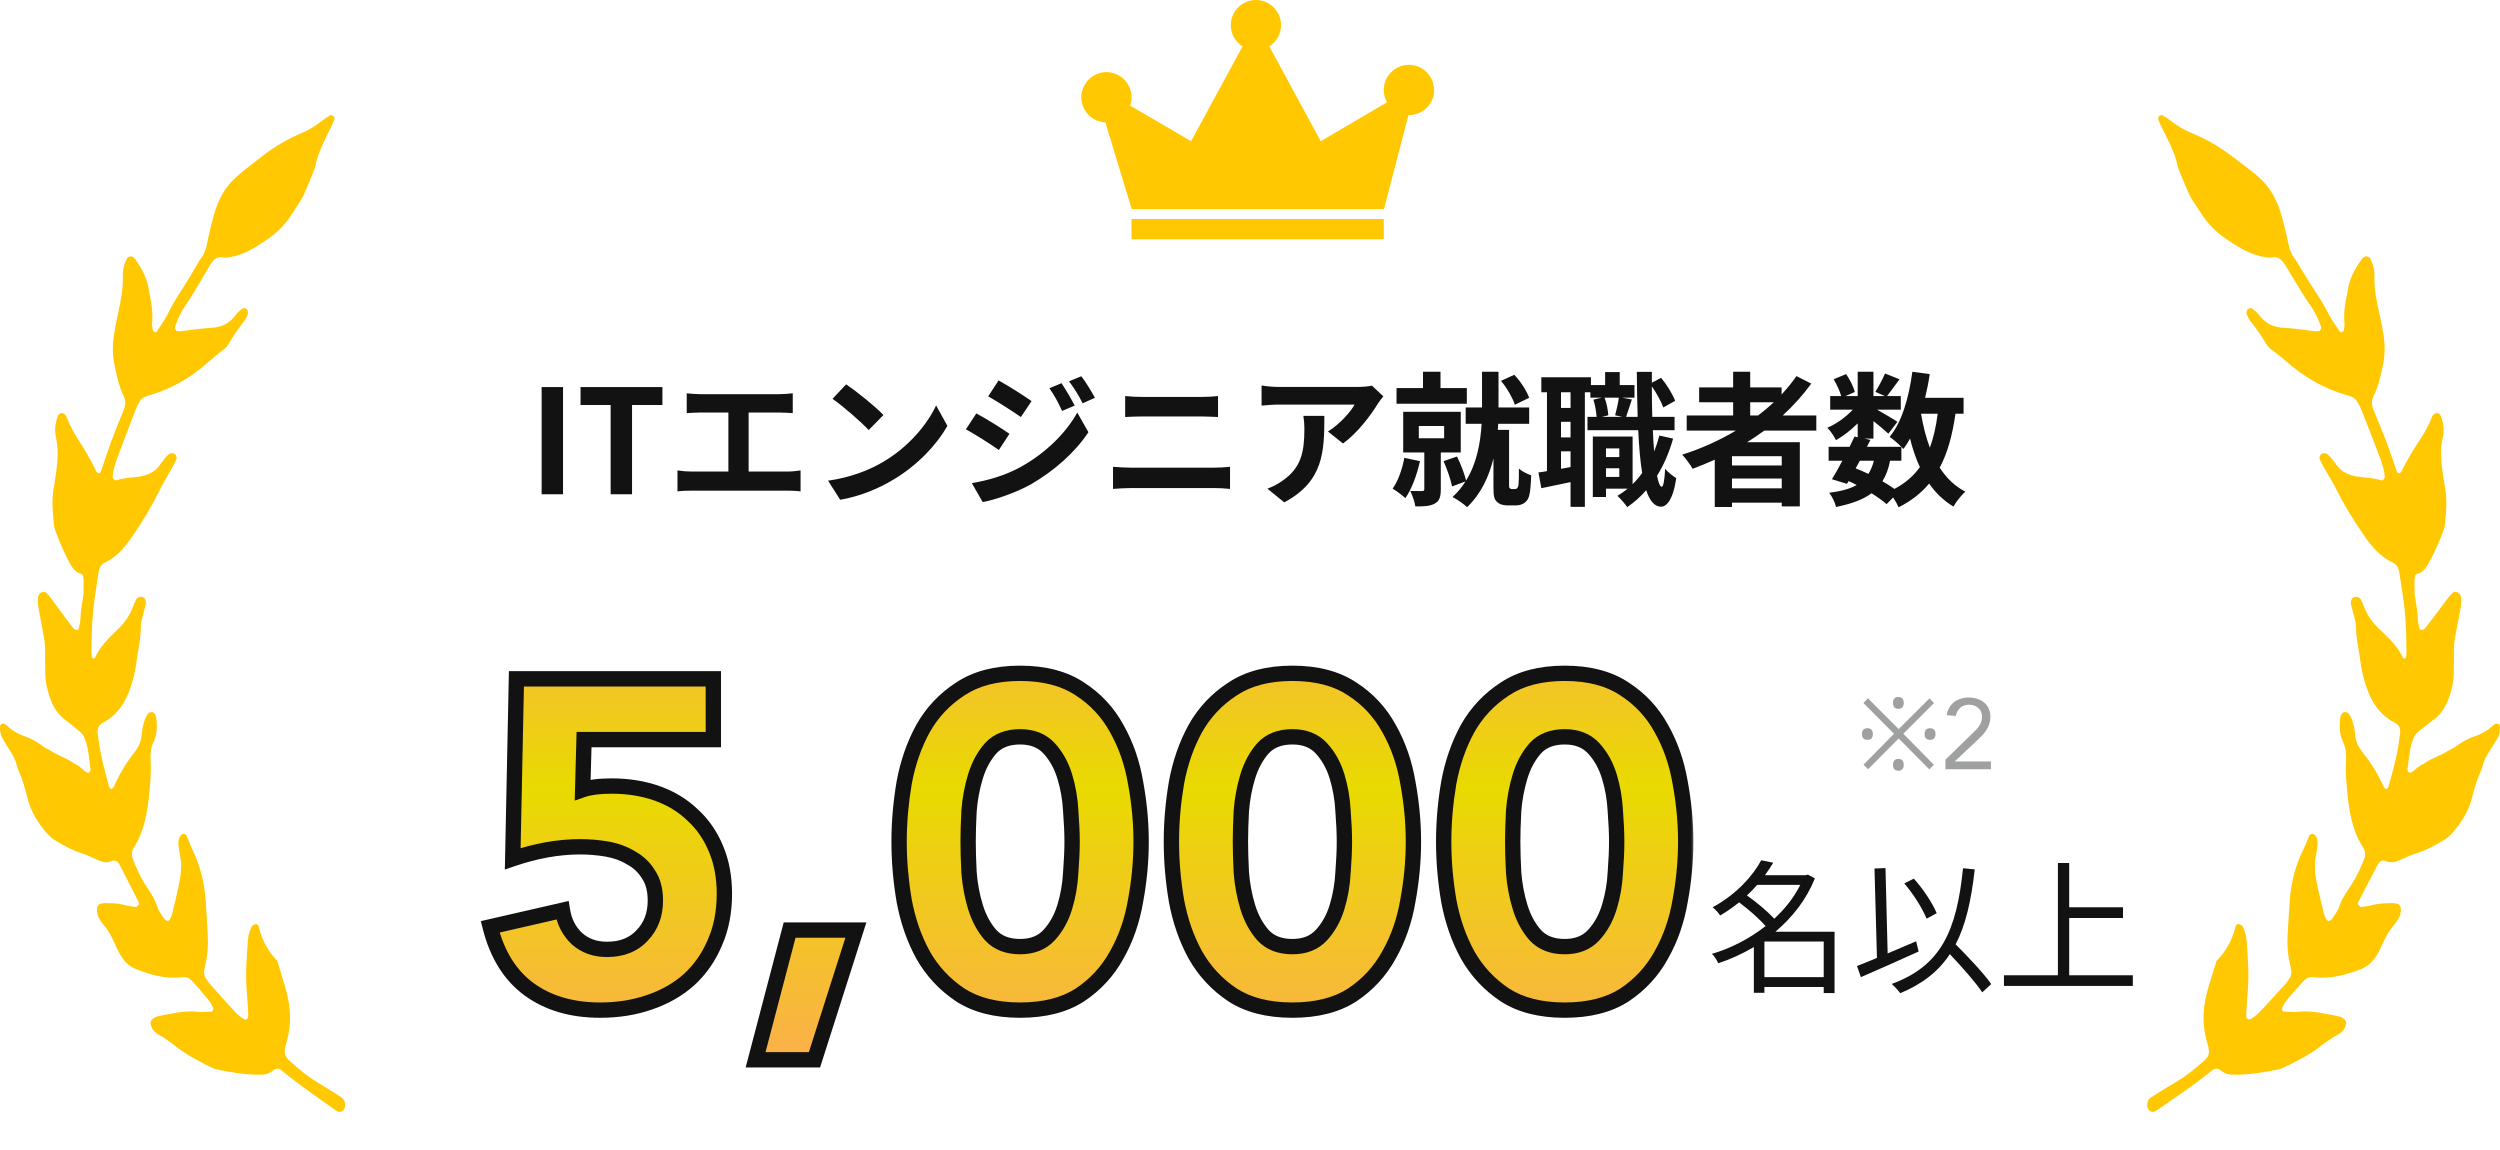
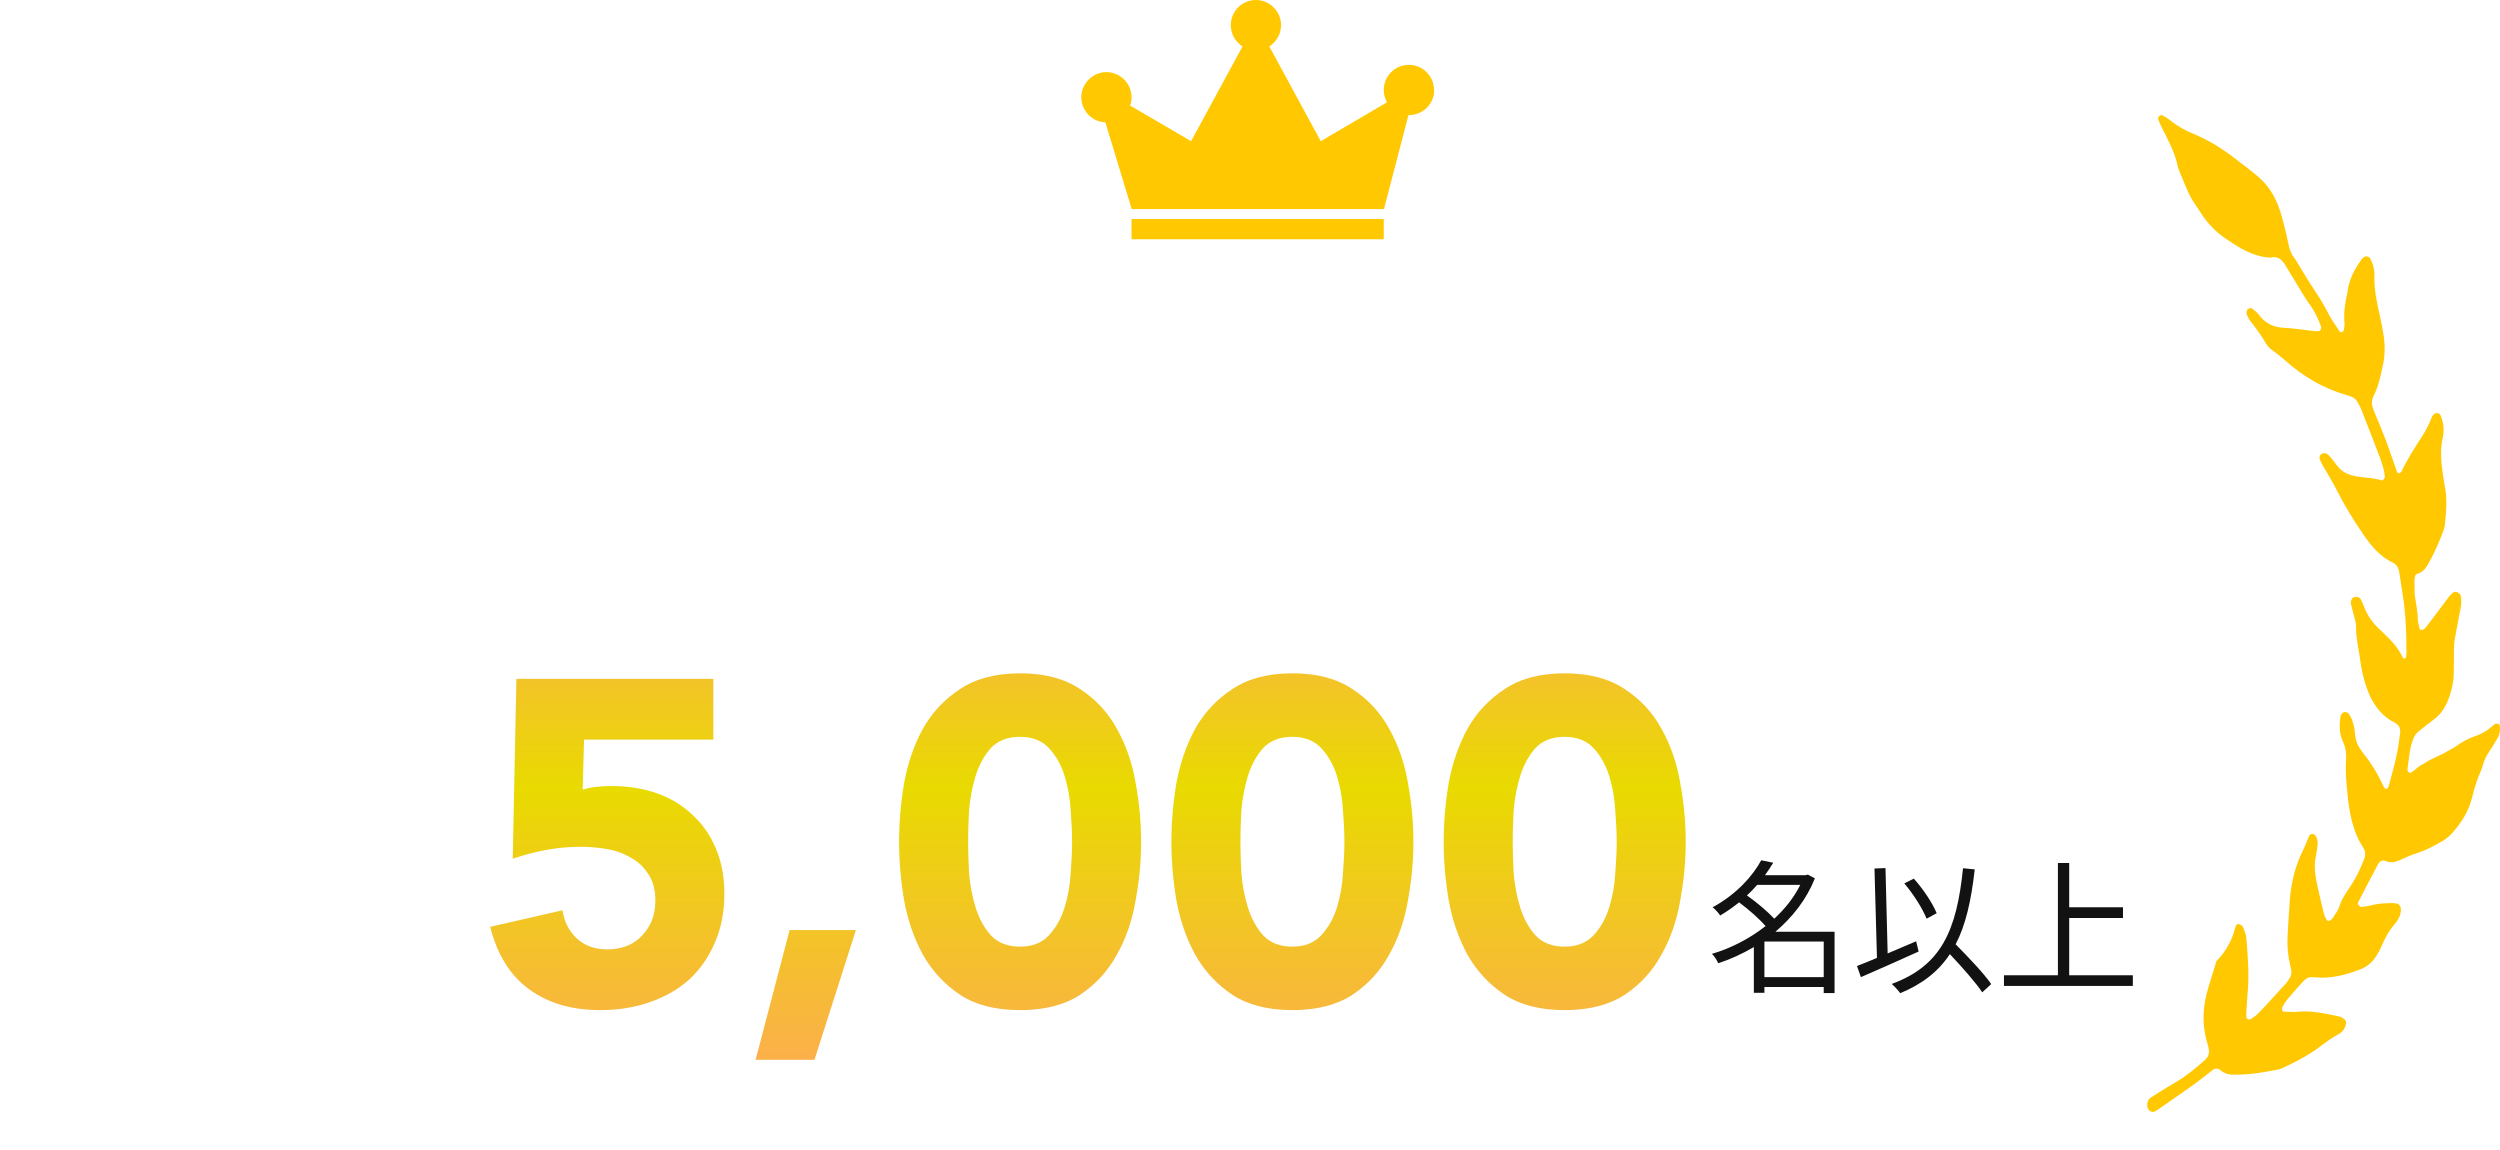
<svg xmlns="http://www.w3.org/2000/svg" width="326" height="150" viewBox="0 0 326 150" fill="none">
-   <path d="M70.628 64.453V50.476H73.42V64.453H70.628ZM79.627 64.453V52.815H75.704V50.476H86.38V52.815H82.419V64.453H79.627ZM89.549 51.287C90.039 51.344 90.813 51.4 91.341 51.4H101.602C102.168 51.4 102.828 51.344 103.375 51.287V53.871C102.809 53.833 102.149 53.796 101.602 53.796H97.622V61.492H102.621C103.3 61.492 103.903 61.416 104.394 61.341V64.076C103.847 64 103.054 63.982 102.621 63.982H90.19C89.624 63.982 88.964 64 88.342 64.076V61.341C88.926 61.435 89.605 61.492 90.19 61.492H94.981V53.796H91.341C90.832 53.796 90.02 53.833 89.549 53.871V51.287ZM110.335 50.117C111.656 51.004 114.108 52.966 115.202 54.116L113.278 56.078C112.297 55.022 109.939 52.966 108.562 52.004L110.335 50.117ZM107.978 62.68C110.92 62.265 113.372 61.303 115.202 60.209C118.428 58.304 120.88 55.418 122.068 52.871L123.539 55.531C122.106 58.078 119.597 60.681 116.56 62.51C114.655 63.661 112.222 64.717 109.562 65.17L107.978 62.68ZM138.422 49.967C138.95 50.759 139.705 52.023 140.138 52.89L138.497 53.588C137.95 52.4 137.517 51.589 136.838 50.627L138.422 49.967ZM141.006 49.061C141.591 49.816 142.327 51.042 142.779 51.872L141.176 52.589C140.572 51.4 140.101 50.664 139.403 49.721L141.006 49.061ZM130.217 49.608C131.462 50.287 133.537 51.608 134.517 52.306L133.122 54.38C132.065 53.645 130.104 52.381 128.859 51.683L130.217 49.608ZM126.727 63.001C128.84 62.642 131.103 62.001 133.14 60.869C136.347 59.077 138.988 56.493 140.478 53.796L141.93 56.361C140.195 58.983 137.517 61.36 134.442 63.152C132.518 64.227 129.802 65.17 128.142 65.472L126.727 63.001ZM127.312 53.909C128.595 54.588 130.669 55.889 131.631 56.569L130.254 58.681C129.179 57.927 127.218 56.663 125.954 55.984L127.312 53.909ZM146.722 51.645C147.401 51.721 148.287 51.758 148.928 51.758H156.738C157.492 51.758 158.303 51.702 158.831 51.645V54.38C158.284 54.362 157.398 54.305 156.738 54.305H148.947C148.231 54.305 147.363 54.343 146.722 54.38V51.645ZM145.137 60.869C145.873 60.926 146.759 60.982 147.495 60.982H158.322C158.963 60.982 159.756 60.945 160.397 60.869V63.755C159.737 63.68 158.888 63.642 158.322 63.642H147.495C146.759 63.642 145.835 63.699 145.137 63.755V60.869ZM180.391 51.683C180.184 51.928 179.826 52.381 179.656 52.664C178.769 54.135 176.977 56.512 175.129 57.832L173.167 56.267C174.676 55.343 176.147 53.682 176.638 52.758H166.81C166.018 52.758 165.396 52.815 164.509 52.89V50.268C165.226 50.382 166.018 50.457 166.81 50.457H176.977C177.505 50.457 178.543 50.4 178.901 50.287L180.391 51.683ZM172.695 54.23C172.695 58.907 172.601 62.755 167.47 65.509L165.264 63.718C165.867 63.51 166.546 63.189 167.244 62.68C169.64 61.02 170.092 59.021 170.092 55.927C170.092 55.343 170.055 54.833 169.96 54.23H172.695ZM199.405 51.872L197.538 52.777C197.255 51.909 196.519 50.589 195.727 49.665L197.462 48.873C198.311 49.759 199.084 50.985 199.405 51.872ZM191.275 50.608V52.645H182.108V50.608H185.56V48.476H187.842V50.608H191.275ZM183.126 59.7L185.164 60.134C184.768 61.925 184.088 63.774 183.259 64.962C182.9 64.604 182.07 64 181.599 63.718C182.315 62.718 182.844 61.209 183.126 59.7ZM185.013 55.55V57.153H188.314V55.55H185.013ZM190.483 59.002H187.88V63.831C187.88 64.774 187.71 65.34 187.069 65.679C186.446 66.019 185.654 66.038 184.56 66.038C184.485 65.434 184.164 64.585 183.9 64.019C184.522 64.038 185.22 64.038 185.428 64.038C185.654 64.038 185.73 63.982 185.73 63.774V59.002H182.976V53.701H190.483V59.002ZM197.16 63.774H197.519C197.632 63.774 197.783 63.736 197.839 63.661C197.915 63.585 197.99 63.416 198.009 63.227C198.047 62.869 198.085 62.039 198.066 61.096C198.443 61.454 199.141 61.812 199.669 61.982C199.631 63.001 199.556 64.114 199.424 64.566C199.311 65.057 199.103 65.34 198.783 65.585C198.5 65.792 198.066 65.906 197.632 65.906H196.538C196.029 65.906 195.5 65.755 195.18 65.415C194.84 65.076 194.746 64.717 194.746 63.51V59.775C194.18 62.095 193.161 64.359 191.313 66.132C190.879 65.717 189.974 65.094 189.408 64.811C190.087 64.189 190.653 63.51 191.105 62.774L189.351 63.434C189.181 62.548 188.691 61.152 188.238 60.134L189.993 59.53C190.483 60.492 190.955 61.775 191.181 62.661C192.614 60.341 193.067 57.606 193.199 55.267H191.124V53.136H193.256V48.476H195.406V53.136H199.405V55.267H195.368C195.35 55.531 195.331 55.795 195.312 56.059H196.783V63.359C196.783 63.453 196.802 63.585 196.859 63.642C196.934 63.736 197.047 63.774 197.16 63.774ZM209.421 62.19H211.156V61.058H209.421V62.19ZM211.156 58.474H209.421V59.605H211.156V58.474ZM211.1 51.853H209.232C209.515 52.57 209.685 53.532 209.723 54.154L208.874 54.362H211.571L210.609 54.154C210.798 53.494 211.006 52.532 211.1 51.853ZM204.8 53.192V51.155H203.555V53.192H204.8ZM203.555 61.133L204.8 60.907V58.851H203.555V61.133ZM204.8 57.04V55.003H203.555V57.04H204.8ZM216.381 56.795L218.173 57.191C217.664 59.002 216.966 60.624 216.08 62.039C216.249 62.944 216.457 63.453 216.683 63.472C216.91 63.472 217.06 62.605 217.136 61.114C217.457 61.567 218.268 62.152 218.588 62.359C218.117 65.415 217.23 66.075 216.589 66.075C215.74 66.056 215.118 65.302 214.665 63.925C213.929 64.774 213.099 65.509 212.194 66.132C211.949 65.755 211.307 65.019 210.911 64.661C211.383 64.378 211.835 64.057 212.25 63.718H209.421V64.811H207.705V56.927H212.892V63.133C213.344 62.699 213.759 62.209 214.137 61.68C213.892 60.152 213.722 58.266 213.627 56.097H207.007V54.362H208.195C208.157 53.739 208.006 52.815 207.78 52.117L208.874 51.853H207.384V51.155H206.667V66.094H204.8V62.869C203.46 63.152 202.121 63.434 200.989 63.661L200.612 61.605C200.952 61.567 201.329 61.511 201.725 61.435V51.155H200.989V49.193H207.459V50.212H209.308V48.514H211.213V50.212H213.137V51.853H211.515L212.797 52.098C212.515 52.909 212.25 53.758 212.043 54.362H213.552C213.495 52.57 213.458 50.589 213.439 48.495H215.401V49.91L216.608 49.269C217.381 50.193 218.117 51.419 218.437 52.268L216.891 53.136C216.627 52.381 216.023 51.268 215.401 50.382C215.401 51.777 215.419 53.098 215.457 54.362H218.362V56.097H215.533C215.57 57.097 215.627 58.021 215.702 58.87C215.966 58.21 216.193 57.512 216.381 56.795ZM228.227 52.456V54.173H229.265C229.981 53.626 230.66 53.06 231.302 52.456H228.227ZM232.339 60.7V59.492H225.85V60.7H232.339ZM225.85 63.68H232.339V62.397H225.85V63.68ZM236.847 56.154H230.057C229.321 56.682 228.604 57.172 227.831 57.663H234.697V66.038H232.339V65.547H225.85V66.113H223.606V59.945C222.663 60.36 221.682 60.775 220.72 61.133C220.456 60.643 219.777 59.737 219.362 59.285C221.833 58.511 224.191 57.436 226.36 56.154H219.946V54.173H226.001V52.456H221.569V50.514H226.001V48.476H228.227V50.514H232.32V51.438C233.037 50.664 233.678 49.872 234.263 49.042L236.187 50.023C235.112 51.513 233.848 52.909 232.471 54.173H236.847V56.154ZM247.939 60.077H246.467C246.26 61.133 245.939 62.02 245.468 62.755C246.052 63.095 246.599 63.434 247.033 63.755C248.429 63.02 249.523 62.076 250.353 60.907C249.825 59.794 249.41 58.549 249.07 57.191C248.806 57.681 248.505 58.134 248.203 58.549C248.127 58.474 248.052 58.379 247.939 58.266V60.077ZM242.525 60.077L241.978 61.077C242.544 61.303 243.091 61.529 243.638 61.794C243.94 61.322 244.185 60.756 244.355 60.077H242.525ZM252.673 53.947H250.504C250.768 55.531 251.145 57.021 251.655 58.379C252.126 57.097 252.466 55.606 252.673 53.947ZM256.05 53.947H254.993C254.597 56.738 253.956 59.077 252.937 60.982C253.805 62.322 254.899 63.397 256.276 64.114C255.767 64.566 255.069 65.434 254.729 66.056C253.447 65.283 252.409 64.283 251.56 63.057C250.523 64.302 249.221 65.321 247.58 66.151C247.448 65.83 247.165 65.321 246.863 64.868L246.015 65.736C245.505 65.302 244.826 64.811 244.053 64.321C242.94 65.151 241.431 65.698 239.413 66.113C239.281 65.472 238.885 64.717 238.526 64.264C240.054 64.057 241.224 63.755 242.11 63.246C241.771 63.057 241.412 62.888 241.054 62.737L240.846 63.095L238.885 62.491C239.3 61.831 239.771 60.982 240.243 60.077H238.451V58.266H241.186C241.412 57.795 241.638 57.342 241.827 56.927L242.242 57.021V55.21C241.374 56.078 240.356 56.87 239.413 57.398C239.167 56.908 238.696 56.172 238.281 55.776C239.432 55.305 240.695 54.399 241.601 53.419H238.658V51.645H240.092C239.922 51.004 239.507 50.136 239.111 49.457L240.733 48.778C241.224 49.495 241.714 50.457 241.865 51.117L240.658 51.645H242.242V48.476H244.298V51.645H245.788L244.543 51.098C244.977 50.419 245.505 49.42 245.807 48.703L247.693 49.457C247.109 50.268 246.524 51.061 246.071 51.645H247.863V53.419H244.77C245.675 53.928 247.014 54.72 247.429 55.003L246.241 56.55C245.826 56.154 245.034 55.493 244.298 54.909V57.191H243.091L243.902 57.361L243.449 58.266H247.939C247.505 57.832 246.826 57.248 246.411 56.965C248.014 55.041 248.919 51.834 249.372 48.476L251.636 48.778C251.485 49.835 251.277 50.872 251.032 51.872H256.05V53.947Z" fill="#121212" />
  <path d="M230.079 127.42H237.813V122.78H230.079V127.42ZM234.757 115.385H229.136C228.721 115.857 228.287 116.329 227.797 116.762C229.06 117.649 230.494 118.856 231.362 119.799C232.757 118.517 233.946 117.027 234.757 115.385ZM239.227 121.497V129.495H237.813V128.702H230.079V129.457H228.702V123.496C227.193 124.383 225.627 125.1 224.062 125.609C223.892 125.232 223.534 124.647 223.232 124.383C225.627 123.685 228.098 122.44 230.23 120.761C229.4 119.799 228.023 118.592 226.778 117.668C226.023 118.271 225.212 118.856 224.307 119.384C224.118 119.064 223.647 118.554 223.326 118.309C226.42 116.63 228.57 114.216 229.664 112.179L231.23 112.499C230.909 113.028 230.551 113.575 230.154 114.122H235.474L235.738 114.046L236.662 114.537C235.549 117.328 233.701 119.648 231.513 121.497H239.227ZM252.544 119.083L251.224 119.799C250.715 118.498 249.507 116.574 248.319 115.197L249.564 114.574C250.809 115.951 252.016 117.8 252.544 119.083ZM249.866 122.742L250.187 124.081C247.583 125.269 244.735 126.514 242.66 127.42L242.151 125.967C242.887 125.684 243.773 125.326 244.754 124.911L244.433 113.254L245.867 113.197L246.15 124.326C247.357 123.817 248.621 123.27 249.866 122.742ZM259.656 128.325L258.486 129.4C257.618 128.099 255.864 126.118 254.261 124.421C252.79 126.646 250.734 128.288 247.791 129.514C247.602 129.231 247.018 128.589 246.678 128.306C253.148 125.93 255.147 121.365 255.977 113.216L257.505 113.367C257.053 117.404 256.336 120.61 255.015 123.138C256.694 124.836 258.694 126.929 259.656 128.325ZM269.823 127.175H278.122V128.57H261.316V127.175H268.351V112.537H269.823V118.309H276.839V119.705H269.823V127.175Z" fill="#121212" />
  <mask id="path-3-outside-1_1387_36" maskUnits="userSpaceOnUse" x="62" y="86" width="159" height="54" fill="black">
    <rect fill="white" x="62" y="86" width="159" height="54" />
    <path d="M93.02 96.44H76.16L75.98 102.98C76.9 102.66 78.16 102.5 79.76 102.5C81.92 102.5 83.9 102.82 85.7 103.46C87.5 104.1 89.04 105.04 90.32 106.28C91.64 107.48 92.66 108.96 93.38 110.72C94.1 112.44 94.46 114.38 94.46 116.54C94.46 118.94 94.04 121.08 93.2 122.96C92.4 124.84 91.28 126.44 89.84 127.76C88.4 129.04 86.68 130.02 84.68 130.7C82.72 131.38 80.58 131.72 78.26 131.72C74.58 131.72 71.5 130.82 69.02 129.02C66.54 127.22 64.84 124.5 63.92 120.86L73.34 118.7C73.58 120.22 74.22 121.46 75.26 122.42C76.3 123.34 77.6 123.8 79.16 123.8C81.08 123.8 82.6 123.2 83.72 122C84.88 120.8 85.46 119.28 85.46 117.44C85.46 116.04 85.16 114.9 84.56 114.02C84 113.1 83.24 112.38 82.28 111.86C81.36 111.3 80.32 110.92 79.16 110.72C78 110.52 76.84 110.42 75.68 110.42C74.2 110.42 72.7 110.56 71.18 110.84C69.7 111.12 68.26 111.5 66.86 111.98L67.34 88.52H93.02V96.44ZM102.968 121.28H111.608L106.208 138.2H98.528L102.968 121.28ZM117.242 109.76C117.242 107.24 117.462 104.68 117.902 102.08C118.382 99.48 119.202 97.12 120.362 95C121.562 92.88 123.182 91.16 125.222 89.84C127.262 88.48 129.862 87.8 133.022 87.8C136.182 87.8 138.782 88.48 140.822 89.84C142.862 91.16 144.462 92.88 145.622 95C146.822 97.12 147.642 99.48 148.082 102.08C148.562 104.68 148.802 107.24 148.802 109.76C148.802 112.28 148.562 114.84 148.082 117.44C147.642 120.04 146.822 122.4 145.622 124.52C144.462 126.64 142.862 128.38 140.822 129.74C138.782 131.06 136.182 131.72 133.022 131.72C129.862 131.72 127.262 131.06 125.222 129.74C123.182 128.38 121.562 126.64 120.362 124.52C119.202 122.4 118.382 120.04 117.902 117.44C117.462 114.84 117.242 112.28 117.242 109.76ZM126.242 109.76C126.242 110.88 126.282 112.22 126.362 113.78C126.482 115.34 126.762 116.84 127.202 118.28C127.642 119.72 128.302 120.94 129.182 121.94C130.102 122.94 131.382 123.44 133.022 123.44C134.622 123.44 135.882 122.94 136.802 121.94C137.722 120.94 138.402 119.72 138.842 118.28C139.282 116.84 139.542 115.34 139.622 113.78C139.742 112.22 139.802 110.88 139.802 109.76C139.802 108.64 139.742 107.3 139.622 105.74C139.542 104.18 139.282 102.68 138.842 101.24C138.402 99.8 137.722 98.58 136.802 97.58C135.882 96.58 134.622 96.08 133.022 96.08C131.382 96.08 130.102 96.58 129.182 97.58C128.302 98.58 127.642 99.8 127.202 101.24C126.762 102.68 126.482 104.18 126.362 105.74C126.282 107.3 126.242 108.64 126.242 109.76ZM152.75 109.76C152.75 107.24 152.97 104.68 153.41 102.08C153.89 99.48 154.71 97.12 155.87 95C157.07 92.88 158.69 91.16 160.73 89.84C162.77 88.48 165.37 87.8 168.53 87.8C171.69 87.8 174.29 88.48 176.33 89.84C178.37 91.16 179.97 92.88 181.13 95C182.33 97.12 183.15 99.48 183.59 102.08C184.07 104.68 184.31 107.24 184.31 109.76C184.31 112.28 184.07 114.84 183.59 117.44C183.15 120.04 182.33 122.4 181.13 124.52C179.97 126.64 178.37 128.38 176.33 129.74C174.29 131.06 171.69 131.72 168.53 131.72C165.37 131.72 162.77 131.06 160.73 129.74C158.69 128.38 157.07 126.64 155.87 124.52C154.71 122.4 153.89 120.04 153.41 117.44C152.97 114.84 152.75 112.28 152.75 109.76ZM161.75 109.76C161.75 110.88 161.79 112.22 161.87 113.78C161.99 115.34 162.27 116.84 162.71 118.28C163.15 119.72 163.81 120.94 164.69 121.94C165.61 122.94 166.89 123.44 168.53 123.44C170.13 123.44 171.39 122.94 172.31 121.94C173.23 120.94 173.91 119.72 174.35 118.28C174.79 116.84 175.05 115.34 175.13 113.78C175.25 112.22 175.31 110.88 175.31 109.76C175.31 108.64 175.25 107.3 175.13 105.74C175.05 104.18 174.79 102.68 174.35 101.24C173.91 99.8 173.23 98.58 172.31 97.58C171.39 96.58 170.13 96.08 168.53 96.08C166.89 96.08 165.61 96.58 164.69 97.58C163.81 98.58 163.15 99.8 162.71 101.24C162.27 102.68 161.99 104.18 161.87 105.74C161.79 107.3 161.75 108.64 161.75 109.76ZM188.257 109.76C188.257 107.24 188.477 104.68 188.917 102.08C189.397 99.48 190.217 97.12 191.377 95C192.577 92.88 194.197 91.16 196.237 89.84C198.277 88.48 200.877 87.8 204.037 87.8C207.197 87.8 209.797 88.48 211.837 89.84C213.877 91.16 215.477 92.88 216.637 95C217.837 97.12 218.657 99.48 219.097 102.08C219.577 104.68 219.817 107.24 219.817 109.76C219.817 112.28 219.577 114.84 219.097 117.44C218.657 120.04 217.837 122.4 216.637 124.52C215.477 126.64 213.877 128.38 211.837 129.74C209.797 131.06 207.197 131.72 204.037 131.72C200.877 131.72 198.277 131.06 196.237 129.74C194.197 128.38 192.577 126.64 191.377 124.52C190.217 122.4 189.397 120.04 188.917 117.44C188.477 114.84 188.257 112.28 188.257 109.76ZM197.257 109.76C197.257 110.88 197.297 112.22 197.377 113.78C197.497 115.34 197.777 116.84 198.217 118.28C198.657 119.72 199.317 120.94 200.197 121.94C201.117 122.94 202.397 123.44 204.037 123.44C205.637 123.44 206.897 122.94 207.817 121.94C208.737 120.94 209.417 119.72 209.857 118.28C210.297 116.84 210.557 115.34 210.637 113.78C210.757 112.22 210.817 110.88 210.817 109.76C210.817 108.64 210.757 107.3 210.637 105.74C210.557 104.18 210.297 102.68 209.857 101.24C209.417 99.8 208.737 98.58 207.817 97.58C206.897 96.58 205.637 96.08 204.037 96.08C202.397 96.08 201.117 96.58 200.197 97.58C199.317 98.58 198.657 99.8 198.217 101.24C197.777 102.68 197.497 104.18 197.377 105.74C197.297 107.3 197.257 108.64 197.257 109.76Z" />
  </mask>
  <path d="M93.02 96.44H76.16L75.98 102.98C76.9 102.66 78.16 102.5 79.76 102.5C81.92 102.5 83.9 102.82 85.7 103.46C87.5 104.1 89.04 105.04 90.32 106.28C91.64 107.48 92.66 108.96 93.38 110.72C94.1 112.44 94.46 114.38 94.46 116.54C94.46 118.94 94.04 121.08 93.2 122.96C92.4 124.84 91.28 126.44 89.84 127.76C88.4 129.04 86.68 130.02 84.68 130.7C82.72 131.38 80.58 131.72 78.26 131.72C74.58 131.72 71.5 130.82 69.02 129.02C66.54 127.22 64.84 124.5 63.92 120.86L73.34 118.7C73.58 120.22 74.22 121.46 75.26 122.42C76.3 123.34 77.6 123.8 79.16 123.8C81.08 123.8 82.6 123.2 83.72 122C84.88 120.8 85.46 119.28 85.46 117.44C85.46 116.04 85.16 114.9 84.56 114.02C84 113.1 83.24 112.38 82.28 111.86C81.36 111.3 80.32 110.92 79.16 110.72C78 110.52 76.84 110.42 75.68 110.42C74.2 110.42 72.7 110.56 71.18 110.84C69.7 111.12 68.26 111.5 66.86 111.98L67.34 88.52H93.02V96.44ZM102.968 121.28H111.608L106.208 138.2H98.528L102.968 121.28ZM117.242 109.76C117.242 107.24 117.462 104.68 117.902 102.08C118.382 99.48 119.202 97.12 120.362 95C121.562 92.88 123.182 91.16 125.222 89.84C127.262 88.48 129.862 87.8 133.022 87.8C136.182 87.8 138.782 88.48 140.822 89.84C142.862 91.16 144.462 92.88 145.622 95C146.822 97.12 147.642 99.48 148.082 102.08C148.562 104.68 148.802 107.24 148.802 109.76C148.802 112.28 148.562 114.84 148.082 117.44C147.642 120.04 146.822 122.4 145.622 124.52C144.462 126.64 142.862 128.38 140.822 129.74C138.782 131.06 136.182 131.72 133.022 131.72C129.862 131.72 127.262 131.06 125.222 129.74C123.182 128.38 121.562 126.64 120.362 124.52C119.202 122.4 118.382 120.04 117.902 117.44C117.462 114.84 117.242 112.28 117.242 109.76ZM126.242 109.76C126.242 110.88 126.282 112.22 126.362 113.78C126.482 115.34 126.762 116.84 127.202 118.28C127.642 119.72 128.302 120.94 129.182 121.94C130.102 122.94 131.382 123.44 133.022 123.44C134.622 123.44 135.882 122.94 136.802 121.94C137.722 120.94 138.402 119.72 138.842 118.28C139.282 116.84 139.542 115.34 139.622 113.78C139.742 112.22 139.802 110.88 139.802 109.76C139.802 108.64 139.742 107.3 139.622 105.74C139.542 104.18 139.282 102.68 138.842 101.24C138.402 99.8 137.722 98.58 136.802 97.58C135.882 96.58 134.622 96.08 133.022 96.08C131.382 96.08 130.102 96.58 129.182 97.58C128.302 98.58 127.642 99.8 127.202 101.24C126.762 102.68 126.482 104.18 126.362 105.74C126.282 107.3 126.242 108.64 126.242 109.76ZM152.75 109.76C152.75 107.24 152.97 104.68 153.41 102.08C153.89 99.48 154.71 97.12 155.87 95C157.07 92.88 158.69 91.16 160.73 89.84C162.77 88.48 165.37 87.8 168.53 87.8C171.69 87.8 174.29 88.48 176.33 89.84C178.37 91.16 179.97 92.88 181.13 95C182.33 97.12 183.15 99.48 183.59 102.08C184.07 104.68 184.31 107.24 184.31 109.76C184.31 112.28 184.07 114.84 183.59 117.44C183.15 120.04 182.33 122.4 181.13 124.52C179.97 126.64 178.37 128.38 176.33 129.74C174.29 131.06 171.69 131.72 168.53 131.72C165.37 131.72 162.77 131.06 160.73 129.74C158.69 128.38 157.07 126.64 155.87 124.52C154.71 122.4 153.89 120.04 153.41 117.44C152.97 114.84 152.75 112.28 152.75 109.76ZM161.75 109.76C161.75 110.88 161.79 112.22 161.87 113.78C161.99 115.34 162.27 116.84 162.71 118.28C163.15 119.72 163.81 120.94 164.69 121.94C165.61 122.94 166.89 123.44 168.53 123.44C170.13 123.44 171.39 122.94 172.31 121.94C173.23 120.94 173.91 119.72 174.35 118.28C174.79 116.84 175.05 115.34 175.13 113.78C175.25 112.22 175.31 110.88 175.31 109.76C175.31 108.64 175.25 107.3 175.13 105.74C175.05 104.18 174.79 102.68 174.35 101.24C173.91 99.8 173.23 98.58 172.31 97.58C171.39 96.58 170.13 96.08 168.53 96.08C166.89 96.08 165.61 96.58 164.69 97.58C163.81 98.58 163.15 99.8 162.71 101.24C162.27 102.68 161.99 104.18 161.87 105.74C161.79 107.3 161.75 108.64 161.75 109.76ZM188.257 109.76C188.257 107.24 188.477 104.68 188.917 102.08C189.397 99.48 190.217 97.12 191.377 95C192.577 92.88 194.197 91.16 196.237 89.84C198.277 88.48 200.877 87.8 204.037 87.8C207.197 87.8 209.797 88.48 211.837 89.84C213.877 91.16 215.477 92.88 216.637 95C217.837 97.12 218.657 99.48 219.097 102.08C219.577 104.68 219.817 107.24 219.817 109.76C219.817 112.28 219.577 114.84 219.097 117.44C218.657 120.04 217.837 122.4 216.637 124.52C215.477 126.64 213.877 128.38 211.837 129.74C209.797 131.06 207.197 131.72 204.037 131.72C200.877 131.72 198.277 131.06 196.237 129.74C194.197 128.38 192.577 126.64 191.377 124.52C190.217 122.4 189.397 120.04 188.917 117.44C188.477 114.84 188.257 112.28 188.257 109.76ZM197.257 109.76C197.257 110.88 197.297 112.22 197.377 113.78C197.497 115.34 197.777 116.84 198.217 118.28C198.657 119.72 199.317 120.94 200.197 121.94C201.117 122.94 202.397 123.44 204.037 123.44C205.637 123.44 206.897 122.94 207.817 121.94C208.737 120.94 209.417 119.72 209.857 118.28C210.297 116.84 210.557 115.34 210.637 113.78C210.757 112.22 210.817 110.88 210.817 109.76C210.817 108.64 210.757 107.3 210.637 105.74C210.557 104.18 210.297 102.68 209.857 101.24C209.417 99.8 208.737 98.58 207.817 97.58C206.897 96.58 205.637 96.08 204.037 96.08C202.397 96.08 201.117 96.58 200.197 97.58C199.317 98.58 198.657 99.8 198.217 101.24C197.777 102.68 197.497 104.18 197.377 105.74C197.297 107.3 197.257 108.64 197.257 109.76Z" fill="url(#paint0_linear_1387_36)" />
-   <path d="M93.02 96.44V97.44H94.02V96.44H93.02ZM76.16 96.44V95.44H75.187L75.16 96.412L76.16 96.44ZM75.98 102.98L74.98 102.952L74.941 104.4L76.308 103.924L75.98 102.98ZM85.7 103.46L85.365 104.402L85.365 104.402L85.7 103.46ZM90.32 106.28L89.624 106.998L89.636 107.009L89.647 107.02L90.32 106.28ZM93.38 110.72L92.454 111.099L92.458 111.106L93.38 110.72ZM93.2 122.96L92.287 122.552L92.283 122.56L92.28 122.568L93.2 122.96ZM89.84 127.76L90.504 128.507L90.51 128.502L90.516 128.497L89.84 127.76ZM84.68 130.7L84.358 129.753L84.352 129.755L84.68 130.7ZM69.02 129.02L69.607 128.211L69.02 129.02ZM63.92 120.86L63.697 119.885L62.7 120.114L62.95 121.105L63.92 120.86ZM73.34 118.7L74.328 118.544L74.161 117.486L73.117 117.725L73.34 118.7ZM75.26 122.42L74.582 123.155L74.59 123.162L74.597 123.169L75.26 122.42ZM83.72 122L83.001 121.305L82.995 121.311L82.989 121.318L83.72 122ZM84.56 114.02L83.706 114.54L83.719 114.562L83.734 114.583L84.56 114.02ZM82.28 111.86L81.76 112.714L81.782 112.727L81.804 112.739L82.28 111.86ZM79.16 110.72L79.33 109.735L79.33 109.735L79.16 110.72ZM71.18 110.84L70.999 109.857L70.994 109.857L71.18 110.84ZM66.86 111.98L65.86 111.96L65.831 113.39L67.184 112.926L66.86 111.98ZM67.34 88.52V87.52H66.36L66.34 88.499L67.34 88.52ZM93.02 88.52H94.02V87.52H93.02V88.52ZM93.02 95.44H76.16V97.44H93.02V95.44ZM75.16 96.412L74.98 102.952L76.98 103.008L77.16 96.468L75.16 96.412ZM76.308 103.924C77.077 103.657 78.21 103.5 79.76 103.5V101.5C78.11 101.5 76.723 101.663 75.651 102.036L76.308 103.924ZM79.76 103.5C81.821 103.5 83.686 103.805 85.365 104.402L86.035 102.518C84.114 101.835 82.019 101.5 79.76 101.5V103.5ZM85.365 104.402C87.04 104.998 88.454 105.865 89.624 106.998L91.016 105.562C89.626 104.215 87.96 103.202 86.035 102.518L85.365 104.402ZM89.647 107.02C90.85 108.113 91.787 109.467 92.454 111.099L94.305 110.341C93.533 108.453 92.43 106.847 90.993 105.54L89.647 107.02ZM92.458 111.106C93.119 112.686 93.46 114.492 93.46 116.54H95.46C95.46 114.268 95.081 112.194 94.302 110.334L92.458 111.106ZM93.46 116.54C93.46 118.822 93.061 120.82 92.287 122.552L94.113 123.368C95.019 121.34 95.46 119.058 95.46 116.54H93.46ZM92.28 122.568C91.533 124.323 90.494 125.804 89.164 127.023L90.516 128.497C92.066 127.076 93.267 125.357 94.12 123.352L92.28 122.568ZM89.176 127.013C87.845 128.196 86.244 129.112 84.358 129.753L85.002 131.647C87.116 130.928 88.955 129.884 90.504 128.507L89.176 127.013ZM84.352 129.755C82.509 130.395 80.481 130.72 78.26 130.72V132.72C80.678 132.72 82.931 132.365 85.008 131.645L84.352 129.755ZM78.26 130.72C74.748 130.72 71.885 129.863 69.607 128.211L68.433 129.829C71.115 131.777 74.412 132.72 78.26 132.72V130.72ZM69.607 128.211C67.357 126.577 65.766 124.081 64.889 120.615L62.95 121.105C63.914 124.919 65.723 127.863 68.433 129.829L69.607 128.211ZM64.144 121.835L73.564 119.675L73.117 117.725L63.697 119.885L64.144 121.835ZM72.352 118.856C72.624 120.578 73.362 122.029 74.582 123.155L75.938 121.685C75.078 120.891 74.536 119.862 74.328 118.544L72.352 118.856ZM74.597 123.169C75.843 124.271 77.388 124.8 79.16 124.8V122.8C77.812 122.8 76.757 122.409 75.923 121.671L74.597 123.169ZM79.16 124.8C81.306 124.8 83.11 124.12 84.451 122.682L82.989 121.318C82.09 122.28 80.854 122.8 79.16 122.8V124.8ZM84.439 122.695C85.799 121.289 86.46 119.51 86.46 117.44H84.46C84.46 119.05 83.962 120.311 83.001 121.305L84.439 122.695ZM86.46 117.44C86.46 115.901 86.13 114.548 85.386 113.457L83.734 114.583C84.19 115.252 84.46 116.179 84.46 117.44H86.46ZM85.414 113.5C84.761 112.427 83.87 111.584 82.756 110.981L81.804 112.739C82.61 113.176 83.239 113.773 83.706 114.54L85.414 113.5ZM82.8 111.006C81.763 110.375 80.602 109.954 79.33 109.735L78.99 111.705C80.038 111.886 80.957 112.225 81.76 112.714L82.8 111.006ZM79.33 109.735C78.115 109.525 76.898 109.42 75.68 109.42V111.42C76.782 111.42 77.885 111.515 78.99 111.705L79.33 109.735ZM75.68 109.42C74.137 109.42 72.576 109.566 70.999 109.857L71.361 111.823C72.824 111.554 74.263 111.42 75.68 111.42V109.42ZM70.994 109.857C69.468 110.146 67.982 110.538 66.536 111.034L67.184 112.926C68.538 112.462 69.932 112.094 71.366 111.823L70.994 109.857ZM67.86 112L68.34 88.54L66.34 88.499L65.86 111.96L67.86 112ZM67.34 89.52H93.02V87.52H67.34V89.52ZM92.02 88.52V96.44H94.02V88.52H92.02ZM102.968 121.28V120.28H102.196L102.001 121.026L102.968 121.28ZM111.608 121.28L112.56 121.584L112.977 120.28H111.608V121.28ZM106.208 138.2V139.2H106.938L107.16 138.504L106.208 138.2ZM98.528 138.2L97.561 137.946L97.231 139.2H98.528V138.2ZM102.968 122.28H111.608V120.28H102.968V122.28ZM110.655 120.976L105.255 137.896L107.16 138.504L112.56 121.584L110.655 120.976ZM106.208 137.2H98.528V139.2H106.208V137.2ZM99.495 138.454L103.935 121.534L102.001 121.026L97.561 137.946L99.495 138.454ZM117.902 102.08L116.918 101.898L116.917 101.906L116.916 101.913L117.902 102.08ZM120.362 95L119.491 94.507L119.488 94.514L119.484 94.52L120.362 95ZM125.222 89.84L125.765 90.68L125.776 90.672L125.222 89.84ZM140.822 89.84L140.267 90.672L140.278 90.68L140.822 89.84ZM145.622 95L144.744 95.48L144.748 95.486L144.751 95.493L145.622 95ZM148.082 102.08L147.096 102.247L147.097 102.254L147.098 102.262L148.082 102.08ZM148.082 117.44L147.098 117.258L147.097 117.266L147.096 117.273L148.082 117.44ZM145.622 124.52L144.751 124.027L144.748 124.034L144.744 124.04L145.622 124.52ZM140.822 129.74L141.365 130.58L141.376 130.572L140.822 129.74ZM125.222 129.74L124.667 130.572L124.678 130.58L125.222 129.74ZM120.362 124.52L119.484 125L119.488 125.006L119.491 125.013L120.362 124.52ZM117.902 117.44L116.916 117.607L116.917 117.614L116.918 117.622L117.902 117.44ZM126.362 113.78L125.363 113.831L125.364 113.844L125.365 113.857L126.362 113.78ZM127.202 118.28L128.158 117.988L128.158 117.988L127.202 118.28ZM129.182 121.94L128.431 122.601L128.438 122.609L128.446 122.617L129.182 121.94ZM138.842 118.28L137.885 117.988L137.885 117.988L138.842 118.28ZM139.622 113.78L138.625 113.703L138.624 113.716L138.623 113.729L139.622 113.78ZM139.622 105.74L138.623 105.791L138.624 105.804L138.625 105.817L139.622 105.74ZM138.842 101.24L137.885 101.532L137.885 101.532L138.842 101.24ZM136.802 97.58L137.538 96.903L137.538 96.903L136.802 97.58ZM129.182 97.58L128.446 96.903L128.438 96.911L128.431 96.919L129.182 97.58ZM127.202 101.24L128.158 101.532L128.158 101.532L127.202 101.24ZM126.362 105.74L125.365 105.663L125.364 105.676L125.363 105.689L126.362 105.74ZM118.242 109.76C118.242 107.298 118.457 104.794 118.888 102.247L116.916 101.913C116.467 104.566 116.242 107.182 116.242 109.76H118.242ZM118.885 102.262C119.348 99.756 120.135 97.498 121.239 95.48L119.484 94.52C118.269 96.742 117.416 99.204 116.918 101.898L118.885 102.262ZM121.232 95.493C122.353 93.513 123.861 91.912 125.765 90.68L124.678 89C122.503 90.408 120.771 92.247 119.491 94.507L121.232 95.493ZM125.776 90.672C127.611 89.449 130.003 88.8 133.022 88.8V86.8C129.721 86.8 126.913 87.511 124.667 89.008L125.776 90.672ZM133.022 88.8C136.041 88.8 138.433 89.449 140.267 90.672L141.376 89.008C139.131 87.511 136.323 86.8 133.022 86.8V88.8ZM140.278 90.68C142.18 91.91 143.665 93.507 144.744 95.48L146.499 94.52C145.259 92.253 143.544 90.41 141.365 89L140.278 90.68ZM144.751 95.493C145.89 97.504 146.674 99.752 147.096 102.247L149.068 101.913C148.61 99.208 147.754 96.737 146.492 94.507L144.751 95.493ZM147.098 102.262C147.568 104.805 147.802 107.304 147.802 109.76H149.802C149.802 107.176 149.556 104.555 149.065 101.898L147.098 102.262ZM147.802 109.76C147.802 112.216 147.568 114.715 147.098 117.258L149.065 117.622C149.556 114.965 149.802 112.344 149.802 109.76H147.802ZM147.096 117.273C146.674 119.768 145.89 122.016 144.751 124.027L146.492 125.013C147.754 122.784 148.61 120.312 149.068 117.607L147.096 117.273ZM144.744 124.04C143.663 126.016 142.175 127.636 140.267 128.908L141.376 130.572C143.549 129.124 145.26 127.264 146.499 125L144.744 124.04ZM140.278 128.9C138.442 130.088 136.046 130.72 133.022 130.72V132.72C136.317 132.72 139.121 132.032 141.365 130.58L140.278 128.9ZM133.022 130.72C129.997 130.72 127.601 130.088 125.765 128.9L124.678 130.58C126.922 132.032 129.726 132.72 133.022 132.72V130.72ZM125.776 128.908C123.866 127.634 122.354 126.01 121.232 124.027L119.491 125.013C120.769 127.27 122.498 129.126 124.667 130.572L125.776 128.908ZM121.239 124.04C120.135 122.022 119.348 119.764 118.885 117.258L116.918 117.622C117.416 120.316 118.269 122.778 119.484 125L121.239 124.04ZM118.888 117.273C118.457 114.726 118.242 112.222 118.242 109.76H116.242C116.242 112.338 116.467 114.954 116.916 117.607L118.888 117.273ZM125.242 109.76C125.242 110.902 125.282 112.26 125.363 113.831L127.36 113.729C127.281 112.18 127.242 110.858 127.242 109.76H125.242ZM125.365 113.857C125.49 115.487 125.783 117.059 126.245 118.572L128.158 117.988C127.74 116.621 127.473 115.193 127.359 113.703L125.365 113.857ZM126.245 118.572C126.722 120.13 127.446 121.481 128.431 122.601L129.932 121.279C129.158 120.399 128.562 119.31 128.158 117.988L126.245 118.572ZM128.446 122.617C129.594 123.865 131.165 124.44 133.022 124.44V122.44C131.599 122.44 130.61 122.015 129.918 121.263L128.446 122.617ZM133.022 124.44C134.847 124.44 136.394 123.86 137.538 122.617L136.066 121.263C135.369 122.02 134.396 122.44 133.022 122.44V124.44ZM137.538 122.617C138.57 121.495 139.319 120.14 139.798 118.572L137.885 117.988C137.484 119.3 136.874 120.385 136.066 121.263L137.538 122.617ZM139.798 118.572C140.263 117.051 140.536 115.47 140.62 113.831L138.623 113.729C138.547 115.21 138.301 116.629 137.885 117.988L139.798 118.572ZM140.619 113.857C140.74 112.28 140.802 110.913 140.802 109.76H138.802C138.802 110.847 138.743 112.16 138.625 113.703L140.619 113.857ZM140.802 109.76C140.802 108.607 140.74 107.24 140.619 105.663L138.625 105.817C138.743 107.36 138.802 108.673 138.802 109.76H140.802ZM140.62 105.689C140.536 104.05 140.263 102.469 139.798 100.948L137.885 101.532C138.301 102.891 138.547 104.31 138.623 105.791L140.62 105.689ZM139.798 100.948C139.319 99.38 138.57 98.025 137.538 96.903L136.066 98.257C136.874 99.135 137.484 100.22 137.885 101.532L139.798 100.948ZM137.538 96.903C136.394 95.66 134.847 95.08 133.022 95.08V97.08C134.396 97.08 135.369 97.5 136.066 98.257L137.538 96.903ZM133.022 95.08C131.165 95.08 129.594 95.655 128.446 96.903L129.918 98.257C130.61 97.505 131.599 97.08 133.022 97.08V95.08ZM128.431 96.919C127.446 98.039 126.722 99.389 126.245 100.948L128.158 101.532C128.562 100.21 129.158 99.121 129.932 98.241L128.431 96.919ZM126.245 100.948C125.783 102.461 125.49 104.033 125.365 105.663L127.359 105.817C127.473 104.327 127.74 102.899 128.158 101.532L126.245 100.948ZM125.363 105.689C125.282 107.26 125.242 108.618 125.242 109.76H127.242C127.242 108.662 127.281 107.34 127.36 105.791L125.363 105.689ZM153.41 102.08L152.426 101.898L152.425 101.906L152.424 101.913L153.41 102.08ZM155.87 95L154.999 94.507L154.996 94.514L154.992 94.52L155.87 95ZM160.73 89.84L161.273 90.68L161.284 90.672L160.73 89.84ZM176.33 89.84L175.775 90.672L175.786 90.68L176.33 89.84ZM181.13 95L180.252 95.48L180.256 95.486L180.259 95.493L181.13 95ZM183.59 102.08L182.604 102.247L182.605 102.254L182.606 102.262L183.59 102.08ZM183.59 117.44L182.606 117.258L182.605 117.266L182.604 117.273L183.59 117.44ZM181.13 124.52L180.259 124.027L180.256 124.034L180.252 124.04L181.13 124.52ZM176.33 129.74L176.873 130.58L176.884 130.572L176.33 129.74ZM160.73 129.74L160.175 130.572L160.186 130.58L160.73 129.74ZM155.87 124.52L154.992 125L154.996 125.006L154.999 125.013L155.87 124.52ZM153.41 117.44L152.424 117.607L152.425 117.614L152.426 117.622L153.41 117.44ZM161.87 113.78L160.871 113.831L160.871 113.844L160.872 113.857L161.87 113.78ZM162.71 118.28L163.666 117.988L163.666 117.988L162.71 118.28ZM164.69 121.94L163.939 122.601L163.946 122.609L163.954 122.617L164.69 121.94ZM174.35 118.28L173.393 117.988L173.393 117.988L174.35 118.28ZM175.13 113.78L174.132 113.703L174.131 113.716L174.131 113.729L175.13 113.78ZM175.13 105.74L174.131 105.791L174.131 105.804L174.132 105.817L175.13 105.74ZM174.35 101.24L173.393 101.532L173.393 101.532L174.35 101.24ZM172.31 97.58L173.045 96.903L173.045 96.903L172.31 97.58ZM164.69 97.58L163.954 96.903L163.946 96.911L163.939 96.919L164.69 97.58ZM162.71 101.24L163.666 101.532L163.666 101.532L162.71 101.24ZM161.87 105.74L160.872 105.663L160.871 105.676L160.871 105.689L161.87 105.74ZM153.75 109.76C153.75 107.298 153.964 104.794 154.396 102.247L152.424 101.913C151.975 104.566 151.75 107.182 151.75 109.76H153.75ZM154.393 102.262C154.855 99.756 155.642 97.498 156.747 95.48L154.992 94.52C153.777 96.742 152.924 99.204 152.426 101.898L154.393 102.262ZM156.74 95.493C157.861 93.513 159.369 91.912 161.273 90.68L160.186 89C158.011 90.408 156.278 92.247 154.999 94.507L156.74 95.493ZM161.284 90.672C163.118 89.449 165.51 88.8 168.53 88.8V86.8C165.229 86.8 162.421 87.511 160.175 89.008L161.284 90.672ZM168.53 88.8C171.549 88.8 173.941 89.449 175.775 90.672L176.884 89.008C174.638 87.511 171.83 86.8 168.53 86.8V88.8ZM175.786 90.68C177.688 91.91 179.172 93.507 180.252 95.48L182.007 94.52C180.767 92.253 179.051 90.41 176.873 89L175.786 90.68ZM180.259 95.493C181.398 97.504 182.181 99.752 182.604 102.247L184.576 101.913C184.118 99.208 183.262 96.737 182 94.507L180.259 95.493ZM182.606 102.262C183.076 104.805 183.31 107.304 183.31 109.76H185.31C185.31 107.176 185.063 104.555 184.573 101.898L182.606 102.262ZM183.31 109.76C183.31 112.216 183.076 114.715 182.606 117.258L184.573 117.622C185.063 114.965 185.31 112.344 185.31 109.76H183.31ZM182.604 117.273C182.181 119.768 181.398 122.016 180.259 124.027L182 125.013C183.262 122.784 184.118 120.312 184.576 117.607L182.604 117.273ZM180.252 124.04C179.171 126.016 177.682 127.636 175.775 128.908L176.884 130.572C179.057 129.124 180.768 127.264 182.007 125L180.252 124.04ZM175.786 128.9C173.95 130.088 171.554 130.72 168.53 130.72V132.72C171.825 132.72 174.629 132.032 176.873 130.58L175.786 128.9ZM168.53 130.72C165.505 130.72 163.109 130.088 161.273 128.9L160.186 130.58C162.43 132.032 165.234 132.72 168.53 132.72V130.72ZM161.284 128.908C159.374 127.634 157.862 126.01 156.74 124.027L154.999 125.013C156.277 127.27 158.005 129.126 160.175 130.572L161.284 128.908ZM156.747 124.04C155.642 122.022 154.855 119.764 154.393 117.258L152.426 117.622C152.924 120.316 153.777 122.778 154.992 125L156.747 124.04ZM154.396 117.273C153.964 114.726 153.75 112.222 153.75 109.76H151.75C151.75 112.338 151.975 114.954 152.424 117.607L154.396 117.273ZM160.75 109.76C160.75 110.902 160.79 112.26 160.871 113.831L162.868 113.729C162.789 112.18 162.75 110.858 162.75 109.76H160.75ZM160.872 113.857C160.998 115.487 161.291 117.059 161.753 118.572L163.666 117.988C163.248 116.621 162.981 115.193 162.867 113.703L160.872 113.857ZM161.753 118.572C162.229 120.13 162.953 121.481 163.939 122.601L165.44 121.279C164.666 120.399 164.07 119.31 163.666 117.988L161.753 118.572ZM163.954 122.617C165.102 123.865 166.673 124.44 168.53 124.44V122.44C167.107 122.44 166.117 122.015 165.425 121.263L163.954 122.617ZM168.53 124.44C170.355 124.44 171.902 123.86 173.045 122.617L171.574 121.263C170.877 122.02 169.904 122.44 168.53 122.44V124.44ZM173.045 122.617C174.077 121.495 174.827 120.14 175.306 118.572L173.393 117.988C172.992 119.3 172.382 120.385 171.574 121.263L173.045 122.617ZM175.306 118.572C175.771 117.051 176.044 115.47 176.128 113.831L174.131 113.729C174.055 115.21 173.808 116.629 173.393 117.988L175.306 118.572ZM176.127 113.857C176.248 112.28 176.31 110.913 176.31 109.76H174.31C174.31 110.847 174.251 112.16 174.132 113.703L176.127 113.857ZM176.31 109.76C176.31 108.607 176.248 107.24 176.127 105.663L174.132 105.817C174.251 107.36 174.31 108.673 174.31 109.76H176.31ZM176.128 105.689C176.044 104.05 175.771 102.469 175.306 100.948L173.393 101.532C173.808 102.891 174.055 104.31 174.131 105.791L176.128 105.689ZM175.306 100.948C174.827 99.38 174.077 98.025 173.045 96.903L171.574 98.257C172.382 99.135 172.992 100.22 173.393 101.532L175.306 100.948ZM173.045 96.903C171.902 95.66 170.355 95.08 168.53 95.08V97.08C169.904 97.08 170.877 97.5 171.574 98.257L173.045 96.903ZM168.53 95.08C166.673 95.08 165.102 95.655 163.954 96.903L165.425 98.257C166.117 97.505 167.107 97.08 168.53 97.08V95.08ZM163.939 96.919C162.953 98.039 162.229 99.389 161.753 100.948L163.666 101.532C164.07 100.21 164.666 99.121 165.44 98.241L163.939 96.919ZM161.753 100.948C161.291 102.461 160.998 104.033 160.872 105.663L162.867 105.817C162.981 104.327 163.248 102.899 163.666 101.532L161.753 100.948ZM160.871 105.689C160.79 107.26 160.75 108.618 160.75 109.76H162.75C162.75 108.662 162.789 107.34 162.868 105.791L160.871 105.689ZM188.917 102.08L187.934 101.898L187.933 101.906L187.931 101.913L188.917 102.08ZM191.377 95L190.507 94.507L190.504 94.514L190.5 94.52L191.377 95ZM196.237 89.84L196.781 90.68L196.792 90.672L196.237 89.84ZM211.837 89.84L211.283 90.672L211.294 90.68L211.837 89.84ZM216.637 95L215.76 95.48L215.764 95.486L215.767 95.493L216.637 95ZM219.097 102.08L218.111 102.247L218.113 102.254L218.114 102.262L219.097 102.08ZM219.097 117.44L218.114 117.258L218.113 117.266L218.111 117.273L219.097 117.44ZM216.637 124.52L215.767 124.027L215.764 124.034L215.76 124.04L216.637 124.52ZM211.837 129.74L212.381 130.58L212.392 130.572L211.837 129.74ZM196.237 129.74L195.683 130.572L195.694 130.58L196.237 129.74ZM191.377 124.52L190.5 125L190.504 125.006L190.507 125.013L191.377 124.52ZM188.917 117.44L187.931 117.607L187.933 117.614L187.934 117.622L188.917 117.44ZM197.377 113.78L196.379 113.831L196.379 113.844L196.38 113.857L197.377 113.78ZM198.217 118.28L199.174 117.988L199.174 117.988L198.217 118.28ZM200.197 121.94L199.447 122.601L199.454 122.609L199.461 122.617L200.197 121.94ZM209.857 118.28L208.901 117.988L208.901 117.988L209.857 118.28ZM210.637 113.78L209.64 113.703L209.639 113.716L209.639 113.729L210.637 113.78ZM210.637 105.74L209.639 105.791L209.639 105.804L209.64 105.817L210.637 105.74ZM209.857 101.24L208.901 101.532L208.901 101.532L209.857 101.24ZM207.817 97.58L208.553 96.903L208.553 96.903L207.817 97.58ZM200.197 97.58L199.461 96.903L199.454 96.911L199.447 96.919L200.197 97.58ZM198.217 101.24L199.174 101.532L199.174 101.532L198.217 101.24ZM197.377 105.74L196.38 105.663L196.379 105.676L196.379 105.689L197.377 105.74ZM189.257 109.76C189.257 107.298 189.472 104.794 189.903 102.247L187.931 101.913C187.482 104.566 187.257 107.182 187.257 109.76H189.257ZM189.901 102.262C190.363 99.756 191.15 97.498 192.255 95.48L190.5 94.52C189.285 96.742 188.431 99.204 187.934 101.898L189.901 102.262ZM192.248 95.493C193.368 93.513 194.876 91.912 196.781 90.68L195.694 89C193.518 90.408 191.786 92.247 190.507 94.507L192.248 95.493ZM196.792 90.672C198.626 89.449 201.018 88.8 204.037 88.8V86.8C200.736 86.8 197.928 87.511 195.683 89.008L196.792 90.672ZM204.037 88.8C207.056 88.8 209.448 89.449 211.283 90.672L212.392 89.008C210.146 87.511 207.338 86.8 204.037 86.8V88.8ZM211.294 90.68C213.195 91.91 214.68 93.507 215.76 95.48L217.515 94.52C216.274 92.253 214.559 90.41 212.381 89L211.294 90.68ZM215.767 95.493C216.905 97.504 217.689 99.752 218.111 102.247L220.083 101.913C219.626 99.208 218.769 96.737 217.508 94.507L215.767 95.493ZM218.114 102.262C218.583 104.805 218.817 107.304 218.817 109.76H220.817C220.817 107.176 220.571 104.555 220.081 101.898L218.114 102.262ZM218.817 109.76C218.817 112.216 218.583 114.715 218.114 117.258L220.081 117.622C220.571 114.965 220.817 112.344 220.817 109.76H218.817ZM218.111 117.273C217.689 119.768 216.905 122.016 215.767 124.027L217.508 125.013C218.769 122.784 219.626 120.312 220.083 117.607L218.111 117.273ZM215.76 124.04C214.679 126.016 213.19 127.636 211.283 128.908L212.392 130.572C214.564 129.124 216.276 127.264 217.515 125L215.76 124.04ZM211.294 128.9C209.458 130.088 207.062 130.72 204.037 130.72V132.72C207.333 132.72 210.137 132.032 212.381 130.58L211.294 128.9ZM204.037 130.72C201.013 130.72 198.617 130.088 196.781 128.9L195.694 130.58C197.938 132.032 200.742 132.72 204.037 132.72V130.72ZM196.792 128.908C194.881 127.634 193.37 126.01 192.248 124.027L190.507 125.013C191.785 127.27 193.513 129.126 195.683 130.572L196.792 128.908ZM192.255 124.04C191.15 122.022 190.363 119.764 189.901 117.258L187.934 117.622C188.431 120.316 189.285 122.778 190.5 125L192.255 124.04ZM189.903 117.273C189.472 114.726 189.257 112.222 189.257 109.76H187.257C187.257 112.338 187.482 114.954 187.931 117.607L189.903 117.273ZM196.257 109.76C196.257 110.902 196.298 112.26 196.379 113.831L198.376 113.729C198.297 112.18 198.257 110.858 198.257 109.76H196.257ZM196.38 113.857C196.506 115.487 196.799 117.059 197.261 118.572L199.174 117.988C198.756 116.621 198.489 115.193 198.374 113.703L196.38 113.857ZM197.261 118.572C197.737 120.13 198.461 121.481 199.447 122.601L200.948 121.279C200.174 120.399 199.578 119.31 199.174 117.988L197.261 118.572ZM199.461 122.617C200.609 123.865 202.18 124.44 204.037 124.44V122.44C202.614 122.44 201.625 122.015 200.933 121.263L199.461 122.617ZM204.037 124.44C205.863 124.44 207.41 123.86 208.553 122.617L207.081 121.263C206.385 122.02 205.412 122.44 204.037 122.44V124.44ZM208.553 122.617C209.585 121.495 210.335 120.14 210.814 118.572L208.901 117.988C208.5 119.3 207.89 120.385 207.081 121.263L208.553 122.617ZM210.814 118.572C211.279 117.051 211.552 115.47 211.636 113.831L209.639 113.729C209.563 115.21 209.316 116.629 208.901 117.988L210.814 118.572ZM211.634 113.857C211.756 112.28 211.817 110.913 211.817 109.76H209.817C209.817 110.847 209.759 112.16 209.64 113.703L211.634 113.857ZM211.817 109.76C211.817 108.607 211.756 107.24 211.634 105.663L209.64 105.817C209.759 107.36 209.817 108.673 209.817 109.76H211.817ZM211.636 105.689C211.552 104.05 211.279 102.469 210.814 100.948L208.901 101.532C209.316 102.891 209.563 104.31 209.639 105.791L211.636 105.689ZM210.814 100.948C210.335 99.38 209.585 98.025 208.553 96.903L207.081 98.257C207.89 99.135 208.5 100.22 208.901 101.532L210.814 100.948ZM208.553 96.903C207.41 95.66 205.863 95.08 204.037 95.08V97.08C205.412 97.08 206.385 97.5 207.081 98.257L208.553 96.903ZM204.037 95.08C202.18 95.08 200.609 95.655 199.461 96.903L200.933 98.257C201.625 97.505 202.614 97.08 204.037 97.08V95.08ZM199.447 96.919C198.461 98.039 197.737 99.389 197.261 100.948L199.174 101.532C199.578 100.21 200.174 99.121 200.948 98.241L199.447 96.919ZM197.261 100.948C196.799 102.461 196.506 104.033 196.38 105.663L198.374 105.817C198.489 104.327 198.756 102.899 199.174 101.532L197.261 100.948ZM196.379 105.689C196.298 107.26 196.257 108.618 196.257 109.76H198.257C198.257 108.662 198.297 107.34 198.376 105.791L196.379 105.689Z" fill="#121212" mask="url(#path-3-outside-1_1387_36)" />
-   <path d="M243.597 100.312L242.999 99.715L246.977 95.684L242.986 91.668L243.584 91.056L247.588 95.073L251.605 91.07L252.203 91.668L248.199 95.684L252.177 99.728L251.579 100.326L247.588 96.296L243.597 100.312ZM243.506 96.478C243.298 96.478 243.129 96.421 242.999 96.308C242.869 96.187 242.804 95.992 242.804 95.724C242.804 95.455 242.869 95.26 242.999 95.138C243.129 95.017 243.298 94.957 243.506 94.957C243.723 94.957 243.896 95.017 244.026 95.138C244.156 95.26 244.221 95.455 244.221 95.724C244.221 95.992 244.156 96.187 244.026 96.308C243.896 96.421 243.723 96.478 243.506 96.478ZM247.536 100.508C247.38 100.508 247.25 100.473 247.146 100.404C247.042 100.343 246.964 100.256 246.912 100.143C246.869 100.031 246.847 99.892 246.847 99.728C246.847 99.572 246.869 99.437 246.912 99.325C246.964 99.203 247.042 99.112 247.146 99.052C247.25 98.991 247.38 98.96 247.536 98.96C247.701 98.96 247.835 98.991 247.939 99.052C248.043 99.112 248.121 99.203 248.173 99.325C248.225 99.437 248.251 99.572 248.251 99.728C248.251 99.892 248.225 100.031 248.173 100.143C248.121 100.256 248.043 100.343 247.939 100.404C247.835 100.473 247.701 100.508 247.536 100.508ZM247.536 92.434C247.38 92.434 247.25 92.404 247.146 92.344C247.042 92.274 246.964 92.183 246.912 92.07C246.869 91.949 246.847 91.811 246.847 91.654C246.847 91.499 246.869 91.364 246.912 91.251C246.964 91.13 247.042 91.039 247.146 90.978C247.25 90.918 247.38 90.888 247.536 90.888C247.701 90.888 247.835 90.918 247.939 90.978C248.043 91.039 248.121 91.13 248.173 91.251C248.225 91.364 248.251 91.499 248.251 91.654C248.251 91.811 248.225 91.949 248.173 92.07C248.121 92.183 248.043 92.274 247.939 92.344C247.835 92.404 247.701 92.434 247.536 92.434ZM251.67 96.478C251.462 96.478 251.293 96.421 251.163 96.308C251.033 96.187 250.968 95.992 250.968 95.724C250.968 95.455 251.033 95.26 251.163 95.138C251.293 95.017 251.462 94.957 251.67 94.957C251.887 94.957 252.06 95.017 252.19 95.138C252.32 95.26 252.385 95.455 252.385 95.724C252.385 95.992 252.32 96.187 252.19 96.308C252.06 96.421 251.887 96.478 251.67 96.478ZM253.684 99.064L257.155 95.684C257.372 95.477 257.563 95.286 257.727 95.112C257.892 94.93 258.026 94.757 258.13 94.593C258.243 94.419 258.325 94.242 258.377 94.059C258.429 93.877 258.455 93.674 258.455 93.448C258.455 93.206 258.412 92.989 258.325 92.799C258.239 92.608 258.117 92.448 257.961 92.317C257.814 92.179 257.636 92.075 257.428 92.005C257.229 91.927 257.012 91.888 256.778 91.888C256.31 91.888 255.925 92.023 255.621 92.291C255.318 92.56 255.123 92.915 255.036 93.358L253.853 93.254C253.914 92.881 254.027 92.552 254.191 92.266C254.365 91.971 254.577 91.728 254.828 91.537C255.088 91.347 255.379 91.204 255.699 91.109C256.02 91.004 256.367 90.953 256.739 90.953C257.121 90.953 257.48 91.009 257.818 91.121C258.156 91.225 258.451 91.382 258.702 91.59C258.962 91.797 259.166 92.058 259.313 92.37C259.469 92.681 259.547 93.041 259.547 93.448C259.547 93.812 259.495 94.142 259.391 94.436C259.296 94.731 259.162 95.004 258.988 95.255C258.824 95.498 258.633 95.732 258.416 95.957C258.208 96.174 257.987 96.391 257.753 96.608L254.919 99.272V99.299H259.612V100.312H253.684V99.064Z" fill="#9FA0A0" />
  <path d="M314.993 74.924C314.754 75.545 314.887 76.165 314.86 76.755C314.834 77.158 314.86 77.561 314.94 77.965C315.099 78.895 315.259 79.826 315.285 80.757C315.285 81.222 315.471 81.657 315.551 82.091C315.95 82.215 316.162 82.029 316.375 81.75C317.385 80.447 318.368 79.112 319.351 77.809C319.511 77.623 319.67 77.437 319.856 77.282C320.228 76.972 320.866 77.344 320.919 77.871C320.999 78.492 320.919 79.082 320.786 79.671C320.547 80.85 320.361 82.06 320.122 83.239C320.016 83.828 319.989 84.449 319.989 85.038C319.989 85.969 319.989 86.931 319.963 87.862C319.963 88.885 319.723 89.847 319.405 90.809C319.006 92.05 318.368 93.074 317.411 93.787C316.72 94.284 316.056 94.842 315.392 95.37C315.046 95.649 314.807 95.99 314.648 96.456C314.621 96.58 314.568 96.704 314.515 96.828C314.169 97.976 314.09 99.186 313.93 100.396C313.93 100.489 314.01 100.644 314.09 100.706C314.169 100.768 314.329 100.799 314.408 100.737C314.993 100.427 315.392 99.806 316.029 99.62C317.013 98.876 318.156 98.596 319.165 97.945C319.511 97.728 319.91 97.573 320.255 97.324C321.079 96.704 321.982 96.239 322.939 95.928C323.497 95.742 324.002 95.432 324.507 95.091C324.799 94.873 325.065 94.594 325.357 94.408C325.49 94.315 325.676 94.377 325.836 94.408C325.915 94.408 325.969 94.625 325.995 94.749C326.022 95.308 325.942 95.835 325.65 96.301C325.278 96.921 324.932 97.511 324.534 98.1C324.215 98.596 323.949 99.093 323.789 99.682C323.71 99.993 323.603 100.334 323.471 100.613C323.019 101.637 322.673 102.692 322.408 103.809C321.956 105.763 320.946 107.315 319.723 108.68C319.351 109.083 318.926 109.424 318.448 109.703C317.358 110.324 316.269 110.913 315.073 111.286C314.355 111.503 313.638 111.844 312.947 112.154C312.336 112.434 311.724 112.558 311.086 112.279C310.635 112.092 310.289 112.31 310.05 112.775C309.2 114.388 308.349 116.002 307.525 117.615C307.472 117.708 307.472 117.925 307.525 117.987C307.632 118.111 307.791 118.298 307.924 118.266C308.509 118.204 309.067 118.111 309.625 117.956C310.475 117.77 311.352 117.77 312.203 117.77C312.362 117.77 312.548 117.832 312.708 117.894C312.894 117.956 313.08 118.298 313.08 118.515C313.08 119.011 312.973 119.445 312.734 119.849C312.575 120.128 312.362 120.376 312.176 120.624C311.538 121.338 311.087 122.176 310.688 123.075C310.555 123.386 310.422 123.665 310.263 123.975C309.678 125.123 308.96 125.961 307.818 126.395C305.931 127.109 304.044 127.636 302.051 127.45C301.812 127.45 301.599 127.419 301.36 127.419C301.068 127.419 300.775 127.543 300.563 127.76C300.244 128.07 299.951 128.381 299.659 128.722C299.128 129.343 298.57 129.932 298.065 130.584C297.879 130.832 297.746 131.142 297.586 131.421C297.507 131.576 297.639 131.887 297.772 131.918C298.463 131.918 299.154 132.011 299.845 131.918C300.882 131.825 301.918 131.949 302.954 132.135C303.645 132.259 304.336 132.383 305.001 132.538C305.267 132.6 305.532 132.755 305.771 132.972C305.878 133.066 305.957 133.345 305.931 133.5C305.825 133.965 305.612 134.369 305.267 134.648C304.974 134.865 304.655 135.02 304.336 135.206C303.831 135.548 303.327 135.858 302.848 136.23C301.227 137.533 299.42 138.433 297.586 139.302C297.427 139.364 297.267 139.426 297.081 139.457C295.141 139.86 293.201 140.17 291.235 140.139C290.65 140.139 290.092 140.015 289.587 139.581C289.215 139.271 288.816 139.271 288.471 139.581C287.886 140.015 287.328 140.481 286.744 140.915C286.159 141.349 285.574 141.784 284.99 142.187C283.847 142.994 282.704 143.769 281.561 144.576C281.375 144.7 281.163 144.855 280.95 144.948C280.578 145.134 280.1 144.793 280.02 144.328C279.94 143.8 280.1 143.366 280.472 143.118C281.083 142.714 281.694 142.342 282.305 141.97C282.757 141.691 283.236 141.411 283.687 141.132C285.043 140.357 286.265 139.333 287.461 138.278C288.046 137.75 288.152 137.316 287.966 136.509C287.913 136.323 287.86 136.137 287.807 135.92C287.089 133.531 287.248 131.142 287.966 128.784C288.312 127.636 288.657 126.488 289.029 125.309C290.198 124.161 291.049 122.672 291.501 120.873C291.554 120.655 291.687 120.5 291.873 120.5C292.032 120.5 292.191 120.593 292.324 120.686C292.404 120.749 292.484 120.873 292.537 120.997C292.643 121.307 292.776 121.617 292.856 121.927C292.909 122.176 292.936 122.455 292.962 122.734C293.122 124.937 293.308 127.171 293.095 129.405C293.015 130.335 292.962 131.297 292.909 132.228C292.909 132.29 292.909 132.352 292.909 132.445C292.909 132.662 293.015 132.91 293.148 132.91C293.254 132.91 293.387 132.972 293.467 132.91C293.866 132.631 294.291 132.383 294.61 132.011C295.779 130.801 296.895 129.529 298.038 128.288C298.251 128.07 298.41 127.791 298.596 127.512C298.756 127.233 298.835 126.892 298.782 126.55C298.756 126.271 298.676 126.023 298.623 125.775C298.33 124.534 298.224 123.262 298.304 121.958C298.384 120.407 298.49 118.856 298.596 117.305C298.782 114.978 299.34 112.806 300.35 110.789C300.642 110.2 300.855 109.579 301.121 108.99C301.174 108.835 301.387 108.742 301.546 108.742C301.705 108.742 301.865 108.866 301.971 109.021C302.21 109.331 302.237 109.766 302.21 110.169C302.157 110.696 302.077 111.255 301.971 111.751C301.785 112.62 301.838 113.489 301.971 114.357C302.077 115.009 302.21 115.66 302.37 116.343C302.556 117.181 302.768 118.018 302.981 118.887C303.034 119.073 303.061 119.29 303.141 119.445C303.247 119.663 303.38 120.004 303.539 120.066C303.831 120.159 304.071 119.88 304.257 119.601C304.522 119.166 304.868 118.763 305.027 118.266C305.373 117.15 306.011 116.312 306.622 115.381C307.286 114.357 307.818 113.24 308.27 112.061C308.482 111.534 308.482 111.007 308.163 110.541C306.781 108.4 306.33 105.918 306.09 103.343C305.957 101.947 305.825 100.52 305.931 99.093C305.984 98.255 305.878 97.48 305.532 96.735C305.027 95.68 305.027 94.532 305.213 93.384C305.24 93.167 305.479 92.888 305.692 92.857C305.931 92.857 306.17 92.888 306.303 93.105C306.436 93.322 306.569 93.539 306.675 93.787C306.914 94.408 307.047 95.059 307.1 95.742C307.18 96.58 307.446 97.293 307.951 97.914C308.03 98.007 308.084 98.131 308.163 98.224C309.253 99.558 310.13 101.047 310.874 102.661C310.927 102.754 311.06 102.816 311.14 102.878C311.219 102.94 311.432 102.723 311.485 102.506C311.804 101.296 312.176 100.055 312.442 98.814C312.681 97.759 312.84 96.704 312.973 95.649C313.053 95.06 312.867 94.594 312.415 94.315C312.362 94.315 312.309 94.253 312.256 94.222C309.917 93.043 308.801 90.778 308.137 88.079C307.924 87.241 307.818 86.373 307.685 85.504C307.499 84.232 307.207 82.991 307.233 81.719C307.233 81.191 307.047 80.664 306.914 80.136C306.808 79.671 306.675 79.237 306.569 78.771C306.489 78.43 306.648 78.027 306.888 77.903C307.206 77.747 307.685 77.841 307.844 78.151C308.004 78.43 308.11 78.74 308.243 79.05C308.642 80.136 309.253 81.005 309.997 81.781C310.05 81.812 310.077 81.874 310.13 81.905C310.21 81.998 310.316 82.06 310.396 82.153C311.512 83.239 312.654 84.263 313.345 85.783C313.345 85.814 313.452 85.845 313.505 85.876C313.638 85.876 313.717 85.814 313.744 85.659C313.744 85.535 313.797 85.38 313.797 85.256C313.797 85.069 313.824 84.852 313.797 84.635C313.797 82.277 313.691 79.919 313.319 77.592C313.186 76.662 313.027 75.731 312.894 74.8C312.814 74.148 312.575 73.621 312.043 73.373C310.475 72.659 309.333 71.356 308.296 69.867C306.994 67.975 305.771 66.02 304.708 63.91C304.124 62.731 303.433 61.676 302.795 60.528C302.662 60.311 302.582 60.063 302.476 59.815C302.396 59.629 302.556 59.256 302.768 59.163C303.008 59.07 303.22 59.07 303.433 59.194C303.592 59.287 303.725 59.411 303.858 59.567C304.15 59.908 304.416 60.249 304.682 60.621C305.187 61.335 305.851 61.738 306.595 61.956C306.941 62.049 307.286 62.142 307.605 62.173C308.588 62.297 309.572 62.328 310.528 62.638C310.714 62.7 311.007 62.359 310.98 62.142C310.927 61.335 310.661 60.559 310.396 59.815C310.077 58.946 309.731 58.077 309.412 57.24C309.014 56.185 308.588 55.161 308.19 54.106C308.083 53.858 308.004 53.61 307.897 53.361C307.207 51.872 307.1 51.841 305.825 51.469C302.981 50.631 300.403 49.142 298.091 47.094C297.533 46.598 296.975 46.164 296.39 45.729C296.045 45.481 295.726 45.202 295.487 44.799C294.876 43.713 294.158 42.782 293.414 41.82C293.228 41.572 293.068 41.262 292.962 40.951C292.909 40.796 292.962 40.548 293.042 40.393C293.122 40.207 293.547 40.114 293.68 40.238C293.972 40.486 294.264 40.672 294.504 40.982C295.381 42.192 296.497 42.689 297.852 42.751C299.181 42.813 300.51 43.03 301.812 43.185C301.971 43.185 302.157 43.185 302.343 43.185C302.556 43.185 302.742 42.844 302.662 42.596C302.317 41.603 301.865 40.641 301.254 39.803C300.43 38.656 299.739 37.414 298.995 36.205C298.702 35.708 298.384 35.243 298.091 34.715C297.613 33.878 297.028 33.319 296.071 33.598C294.769 33.536 293.573 33.102 292.404 32.481C291.713 32.109 291.075 31.675 290.411 31.241C289.029 30.341 287.86 29.162 286.93 27.673C286.451 26.897 285.893 26.214 285.495 25.377C284.963 24.26 284.511 23.081 284.033 21.933C283.661 19.916 282.678 18.21 281.827 16.472C281.694 16.193 281.535 15.883 281.429 15.573C281.402 15.48 281.429 15.262 281.482 15.2C281.615 15.107 281.827 14.952 281.933 15.014C282.412 15.262 282.864 15.573 283.289 15.914C284.059 16.503 284.883 16.969 285.76 17.341C287.621 18.086 289.375 19.11 291.022 20.351C292.192 21.25 293.361 22.088 294.477 23.05C296.045 24.384 297.002 26.183 297.56 28.293C297.879 29.441 298.171 30.62 298.41 31.799C298.543 32.575 298.809 33.195 299.261 33.754C299.314 33.816 299.34 33.847 299.367 33.909C300.084 35.057 300.749 36.236 301.493 37.352C302.184 38.438 302.901 39.462 303.486 40.641C303.938 41.572 304.549 42.41 305.107 43.247C305.16 43.309 305.32 43.34 305.399 43.309C305.506 43.278 305.612 43.154 305.639 43.061C305.692 42.72 305.745 42.379 305.718 42.068C305.612 40.827 305.771 39.648 306.037 38.469C306.064 38.345 306.117 38.221 306.117 38.066C306.303 36.391 307.074 35.057 307.977 33.785C308.057 33.691 308.163 33.629 308.243 33.536C308.429 33.35 308.907 33.443 309.04 33.66C309.12 33.785 309.173 33.878 309.226 34.002C309.492 34.622 309.651 35.274 309.625 35.956C309.572 37.601 309.891 39.183 310.236 40.734C310.475 41.789 310.688 42.844 310.847 43.899C311.007 45.047 311.007 46.195 310.794 47.312C310.475 48.801 310.183 50.352 309.492 51.686C309.2 52.276 309.279 52.834 309.492 53.424C310.077 54.82 310.661 56.216 311.193 57.612C311.671 58.915 312.096 60.218 312.575 61.552C312.628 61.707 312.92 61.769 313.027 61.614C313.053 61.552 313.133 61.521 313.159 61.49C313.877 59.939 314.78 58.543 315.684 57.147C316.242 56.278 316.747 55.378 317.119 54.385C317.172 54.23 317.332 54.075 317.465 53.951C317.677 53.765 318.129 53.889 318.235 54.137C318.634 55.068 318.767 56.061 318.528 57.085C318.182 58.636 318.315 60.156 318.528 61.707C318.607 62.297 318.714 62.917 318.82 63.507C319.139 65.12 318.979 66.733 318.82 68.347C318.793 68.688 318.687 68.998 318.581 69.308C318.023 70.798 317.385 72.225 316.614 73.59C316.269 74.18 315.897 74.614 315.285 74.8C315.126 74.831 314.993 74.986 314.86 75.048L314.993 74.924Z" fill="#FFC800" />
-   <path d="M10.768 74.924C11.002 75.545 10.872 76.165 10.898 76.755C10.924 77.158 10.898 77.561 10.82 77.965C10.664 78.895 10.508 79.826 10.482 80.757C10.482 81.222 10.3 81.657 10.222 82.091C9.832 82.215 9.624 82.029 9.416 81.75C8.428 80.447 7.466 79.112 6.504 77.809C6.348 77.623 6.192 77.437 6.01 77.282C5.646 76.972 5.022 77.344 4.97 77.871C4.892 78.492 4.97 79.082 5.1 79.671C5.334 80.85 5.516 82.06 5.75 83.239C5.854 83.828 5.88 84.449 5.88 85.038C5.88 85.969 5.88 86.931 5.906 87.862C5.906 88.885 6.14 89.847 6.452 90.809C6.842 92.05 7.466 93.074 8.402 93.787C9.078 94.284 9.728 94.842 10.378 95.37C10.716 95.649 10.95 95.99 11.106 96.456C11.132 96.58 11.184 96.704 11.236 96.828C11.574 97.976 11.652 99.186 11.808 100.396C11.808 100.489 11.73 100.644 11.652 100.706C11.574 100.768 11.418 100.799 11.34 100.737C10.768 100.427 10.378 99.806 9.754 99.62C8.792 98.876 7.674 98.596 6.686 97.945C6.348 97.728 5.958 97.573 5.62 97.324C4.814 96.704 3.93 96.239 2.994 95.928C2.448 95.742 1.955 95.432 1.461 95.091C1.175 94.873 0.915 94.594 0.629 94.408C0.499 94.315 0.317 94.377 0.161 94.408C0.083 94.408 0.031 94.625 0.005 94.749C-0.021 95.308 0.057 95.835 0.343 96.301C0.707 96.921 1.045 97.511 1.435 98.1C1.747 98.596 2.006 99.093 2.162 99.682C2.24 99.993 2.344 100.334 2.474 100.613C2.916 101.637 3.254 102.692 3.514 103.809C3.956 105.763 4.944 107.315 6.14 108.68C6.504 109.083 6.92 109.424 7.388 109.703C8.454 110.324 9.52 110.913 10.69 111.286C11.392 111.503 12.094 111.844 12.77 112.154C13.367 112.434 13.965 112.558 14.589 112.279C15.031 112.092 15.369 112.31 15.603 112.775C16.435 114.388 17.267 116.002 18.073 117.615C18.125 117.708 18.125 117.925 18.073 117.987C17.969 118.111 17.813 118.298 17.683 118.266C17.111 118.204 16.565 118.111 16.019 117.956C15.187 117.77 14.329 117.77 13.497 117.77C13.341 117.77 13.159 117.832 13.003 117.894C12.822 117.956 12.639 118.298 12.639 118.515C12.639 119.011 12.743 119.445 12.977 119.849C13.133 120.128 13.341 120.376 13.523 120.624C14.147 121.338 14.589 122.176 14.979 123.075C15.109 123.386 15.239 123.665 15.395 123.975C15.967 125.123 16.669 125.961 17.787 126.395C19.633 127.109 21.479 127.636 23.428 127.45C23.662 127.45 23.87 127.419 24.104 127.419C24.39 127.419 24.676 127.543 24.884 127.76C25.196 128.07 25.482 128.381 25.768 128.722C26.288 129.343 26.834 129.932 27.328 130.584C27.51 130.832 27.64 131.142 27.796 131.421C27.874 131.576 27.744 131.887 27.614 131.918C26.938 131.918 26.262 132.011 25.586 131.918C24.572 131.825 23.558 131.949 22.544 132.135C21.869 132.259 21.193 132.383 20.543 132.538C20.283 132.6 20.023 132.755 19.789 132.972C19.685 133.066 19.607 133.345 19.633 133.5C19.737 133.965 19.945 134.369 20.283 134.648C20.569 134.865 20.881 135.02 21.193 135.206C21.687 135.548 22.181 135.858 22.648 136.23C24.234 137.533 26.002 138.433 27.796 139.302C27.952 139.364 28.108 139.426 28.29 139.457C30.188 139.86 32.086 140.17 34.009 140.139C34.581 140.139 35.127 140.015 35.621 139.581C35.985 139.271 36.375 139.271 36.713 139.581C37.285 140.015 37.831 140.481 38.403 140.915C38.975 141.349 39.547 141.784 40.119 142.187C41.237 142.994 42.355 143.769 43.472 144.576C43.654 144.7 43.862 144.855 44.071 144.948C44.434 145.134 44.902 144.793 44.98 144.328C45.058 143.8 44.902 143.366 44.538 143.118C43.941 142.714 43.343 142.342 42.745 141.97C42.303 141.691 41.835 141.411 41.393 141.132C40.067 140.357 38.871 139.333 37.701 138.278C37.129 137.75 37.025 137.316 37.207 136.509C37.259 136.323 37.311 136.137 37.363 135.92C38.065 133.531 37.909 131.142 37.207 128.784C36.869 127.636 36.531 126.488 36.167 125.309C35.023 124.161 34.191 122.672 33.749 120.873C33.697 120.655 33.568 120.5 33.386 120.5C33.23 120.5 33.074 120.593 32.944 120.686C32.866 120.749 32.788 120.873 32.736 120.997C32.632 121.307 32.502 121.617 32.424 121.927C32.372 122.176 32.346 122.455 32.32 122.734C32.164 124.937 31.982 127.171 32.19 129.405C32.268 130.335 32.32 131.297 32.372 132.228C32.372 132.29 32.372 132.352 32.372 132.445C32.372 132.662 32.268 132.91 32.138 132.91C32.034 132.91 31.904 132.972 31.826 132.91C31.436 132.631 31.02 132.383 30.708 132.011C29.564 130.801 28.472 129.529 27.354 128.288C27.146 128.07 26.99 127.791 26.808 127.512C26.652 127.233 26.574 126.892 26.626 126.55C26.652 126.271 26.73 126.023 26.782 125.775C27.068 124.534 27.172 123.262 27.094 121.958C27.016 120.407 26.912 118.856 26.808 117.305C26.626 114.978 26.08 112.806 25.092 110.789C24.806 110.2 24.598 109.579 24.338 108.99C24.286 108.835 24.078 108.742 23.922 108.742C23.766 108.742 23.61 108.866 23.506 109.021C23.273 109.331 23.247 109.766 23.273 110.169C23.325 110.696 23.402 111.255 23.506 111.751C23.688 112.62 23.636 113.489 23.506 114.357C23.402 115.009 23.273 115.66 23.116 116.343C22.934 117.181 22.727 118.018 22.518 118.887C22.467 119.073 22.441 119.29 22.363 119.445C22.259 119.663 22.129 120.004 21.973 120.066C21.687 120.159 21.453 119.88 21.271 119.601C21.011 119.166 20.673 118.763 20.517 118.266C20.179 117.15 19.555 116.312 18.957 115.381C18.307 114.357 17.787 113.24 17.345 112.061C17.137 111.534 17.137 111.007 17.449 110.541C18.801 108.4 19.243 105.918 19.477 103.343C19.607 101.947 19.737 100.52 19.633 99.093C19.581 98.255 19.685 97.48 20.023 96.735C20.517 95.68 20.517 94.532 20.335 93.384C20.309 93.167 20.075 92.888 19.867 92.857C19.633 92.857 19.399 92.888 19.269 93.105C19.139 93.322 19.009 93.539 18.905 93.787C18.671 94.408 18.541 95.059 18.489 95.742C18.411 96.58 18.151 97.293 17.657 97.914C17.579 98.007 17.527 98.131 17.449 98.224C16.383 99.558 15.525 101.047 14.797 102.661C14.745 102.754 14.615 102.816 14.537 102.878C14.459 102.94 14.251 102.723 14.199 102.506C13.887 101.296 13.523 100.055 13.263 98.814C13.029 97.759 12.873 96.704 12.743 95.649C12.665 95.06 12.848 94.594 13.289 94.315C13.341 94.315 13.393 94.253 13.445 94.222C15.733 93.043 16.825 90.778 17.475 88.079C17.683 87.241 17.787 86.373 17.917 85.504C18.099 84.232 18.385 82.991 18.359 81.719C18.359 81.191 18.541 80.664 18.671 80.136C18.775 79.671 18.905 79.237 19.009 78.771C19.087 78.43 18.931 78.027 18.697 77.903C18.385 77.747 17.917 77.841 17.761 78.151C17.605 78.43 17.501 78.74 17.371 79.05C16.981 80.136 16.383 81.005 15.655 81.781C15.603 81.812 15.577 81.874 15.525 81.905C15.447 81.998 15.343 82.06 15.265 82.153C14.173 83.239 13.055 84.263 12.38 85.783C12.38 85.814 12.275 85.845 12.223 85.876C12.094 85.876 12.015 85.814 11.989 85.659C11.989 85.535 11.938 85.38 11.938 85.256C11.938 85.069 11.912 84.852 11.938 84.635C11.938 82.277 12.041 79.919 12.405 77.592C12.536 76.662 12.691 75.731 12.822 74.8C12.899 74.148 13.133 73.621 13.653 73.373C15.187 72.659 16.305 71.356 17.319 69.867C18.593 67.975 19.789 66.02 20.829 63.91C21.401 62.731 22.077 61.676 22.701 60.528C22.831 60.311 22.909 60.063 23.012 59.815C23.09 59.629 22.934 59.256 22.727 59.163C22.493 59.07 22.285 59.07 22.077 59.194C21.921 59.287 21.791 59.411 21.661 59.567C21.375 59.908 21.115 60.249 20.855 60.621C20.361 61.335 19.711 61.738 18.983 61.956C18.645 62.049 18.307 62.142 17.995 62.173C17.033 62.297 16.071 62.328 15.135 62.638C14.953 62.7 14.667 62.359 14.693 62.142C14.745 61.335 15.005 60.559 15.265 59.815C15.577 58.946 15.915 58.077 16.227 57.24C16.617 56.185 17.033 55.161 17.423 54.106C17.527 53.858 17.605 53.61 17.709 53.361C18.385 51.872 18.489 51.841 19.737 51.469C22.518 50.631 25.04 49.142 27.302 47.094C27.848 46.598 28.394 46.164 28.966 45.729C29.304 45.481 29.616 45.202 29.85 44.799C30.448 43.713 31.15 42.782 31.878 41.82C32.06 41.572 32.216 41.262 32.32 40.951C32.372 40.796 32.32 40.548 32.242 40.393C32.164 40.207 31.748 40.114 31.618 40.238C31.332 40.486 31.046 40.672 30.812 40.982C29.954 42.192 28.862 42.689 27.536 42.751C26.236 42.813 24.936 43.03 23.662 43.185C23.506 43.185 23.325 43.185 23.142 43.185C22.934 43.185 22.753 42.844 22.831 42.596C23.169 41.603 23.61 40.641 24.208 39.803C25.014 38.656 25.69 37.414 26.418 36.205C26.704 35.708 27.016 35.243 27.302 34.715C27.77 33.878 28.342 33.319 29.278 33.598C30.552 33.536 31.722 33.102 32.865 32.481C33.541 32.109 34.165 31.675 34.815 31.241C36.167 30.341 37.311 29.162 38.221 27.673C38.689 26.897 39.235 26.214 39.625 25.377C40.145 24.26 40.587 23.081 41.055 21.933C41.419 19.916 42.381 18.21 43.213 16.472C43.343 16.193 43.498 15.883 43.602 15.573C43.629 15.48 43.602 15.262 43.55 15.2C43.42 15.107 43.213 14.952 43.109 15.014C42.641 15.262 42.199 15.573 41.783 15.914C41.029 16.503 40.223 16.969 39.365 17.341C37.545 18.086 35.829 19.11 34.217 20.351C33.074 21.25 31.93 22.088 30.838 23.05C29.304 24.384 28.368 26.183 27.822 28.293C27.51 29.441 27.224 30.62 26.99 31.799C26.86 32.575 26.6 33.195 26.158 33.754C26.106 33.816 26.08 33.847 26.054 33.909C25.352 35.057 24.702 36.236 23.974 37.352C23.299 38.438 22.596 39.462 22.025 40.641C21.583 41.572 20.985 42.41 20.439 43.247C20.387 43.309 20.231 43.34 20.153 43.309C20.049 43.278 19.945 43.154 19.919 43.061C19.867 42.72 19.815 42.379 19.841 42.068C19.945 40.827 19.789 39.648 19.529 38.469C19.503 38.345 19.451 38.221 19.451 38.066C19.269 36.391 18.515 35.057 17.631 33.785C17.553 33.691 17.449 33.629 17.371 33.536C17.189 33.35 16.721 33.443 16.591 33.66C16.513 33.785 16.461 33.878 16.409 34.002C16.149 34.622 15.993 35.274 16.019 35.956C16.071 37.601 15.759 39.183 15.421 40.734C15.187 41.789 14.979 42.844 14.823 43.899C14.667 45.047 14.667 46.195 14.875 47.312C15.187 48.801 15.473 50.352 16.149 51.686C16.435 52.276 16.357 52.834 16.149 53.424C15.577 54.82 15.005 56.216 14.485 57.612C14.017 58.915 13.601 60.218 13.133 61.552C13.081 61.707 12.796 61.769 12.691 61.614C12.665 61.552 12.588 61.521 12.562 61.49C11.86 59.939 10.976 58.543 10.092 57.147C9.546 56.278 9.052 55.378 8.688 54.385C8.636 54.23 8.48 54.075 8.35 53.951C8.142 53.765 7.7 53.889 7.596 54.137C7.206 55.068 7.076 56.061 7.31 57.085C7.648 58.636 7.518 60.156 7.31 61.707C7.232 62.297 7.128 62.917 7.024 63.507C6.712 65.12 6.868 66.733 7.024 68.347C7.05 68.688 7.154 68.998 7.258 69.308C7.804 70.798 8.428 72.225 9.182 73.59C9.52 74.18 9.884 74.614 10.482 74.8C10.638 74.831 10.768 74.986 10.898 75.048L10.768 74.924Z" fill="#FFC800" />
  <path d="M187.019 11.73C187.019 13.553 185.54 15.006 183.743 15.006C183.717 15.006 183.691 15.006 183.664 15.006L180.468 27.264H147.577L144.142 15.957C142.399 15.877 140.999 14.451 140.999 12.681C140.999 10.911 142.478 9.405 144.275 9.405C146.071 9.405 147.55 10.884 147.55 12.681C147.55 13.051 147.498 13.421 147.365 13.764L155.317 18.414L162.028 6.05C161.103 5.469 160.495 4.438 160.495 3.276C160.495 1.453 161.975 0 163.771 0C165.568 0 167.047 1.479 167.047 3.276C167.047 4.438 166.439 5.469 165.515 6.05L172.225 18.414L180.864 13.341C180.6 12.866 180.441 12.311 180.441 11.73C180.441 9.907 181.921 8.454 183.717 8.454C185.513 8.454 186.993 9.907 186.993 11.73H187.019ZM180.441 28.558H147.55V31.2H180.441V28.558Z" fill="#FFC800" />
  <defs>
    <linearGradient id="paint0_linear_1387_36" x1="142" y1="71" x2="142" y2="145" gradientUnits="userSpaceOnUse">
      <stop stop-color="#FFA857" />
      <stop offset="0.43" stop-color="#E9DA01" />
      <stop offset="1" stop-color="#FFA857" />
    </linearGradient>
  </defs>
</svg>